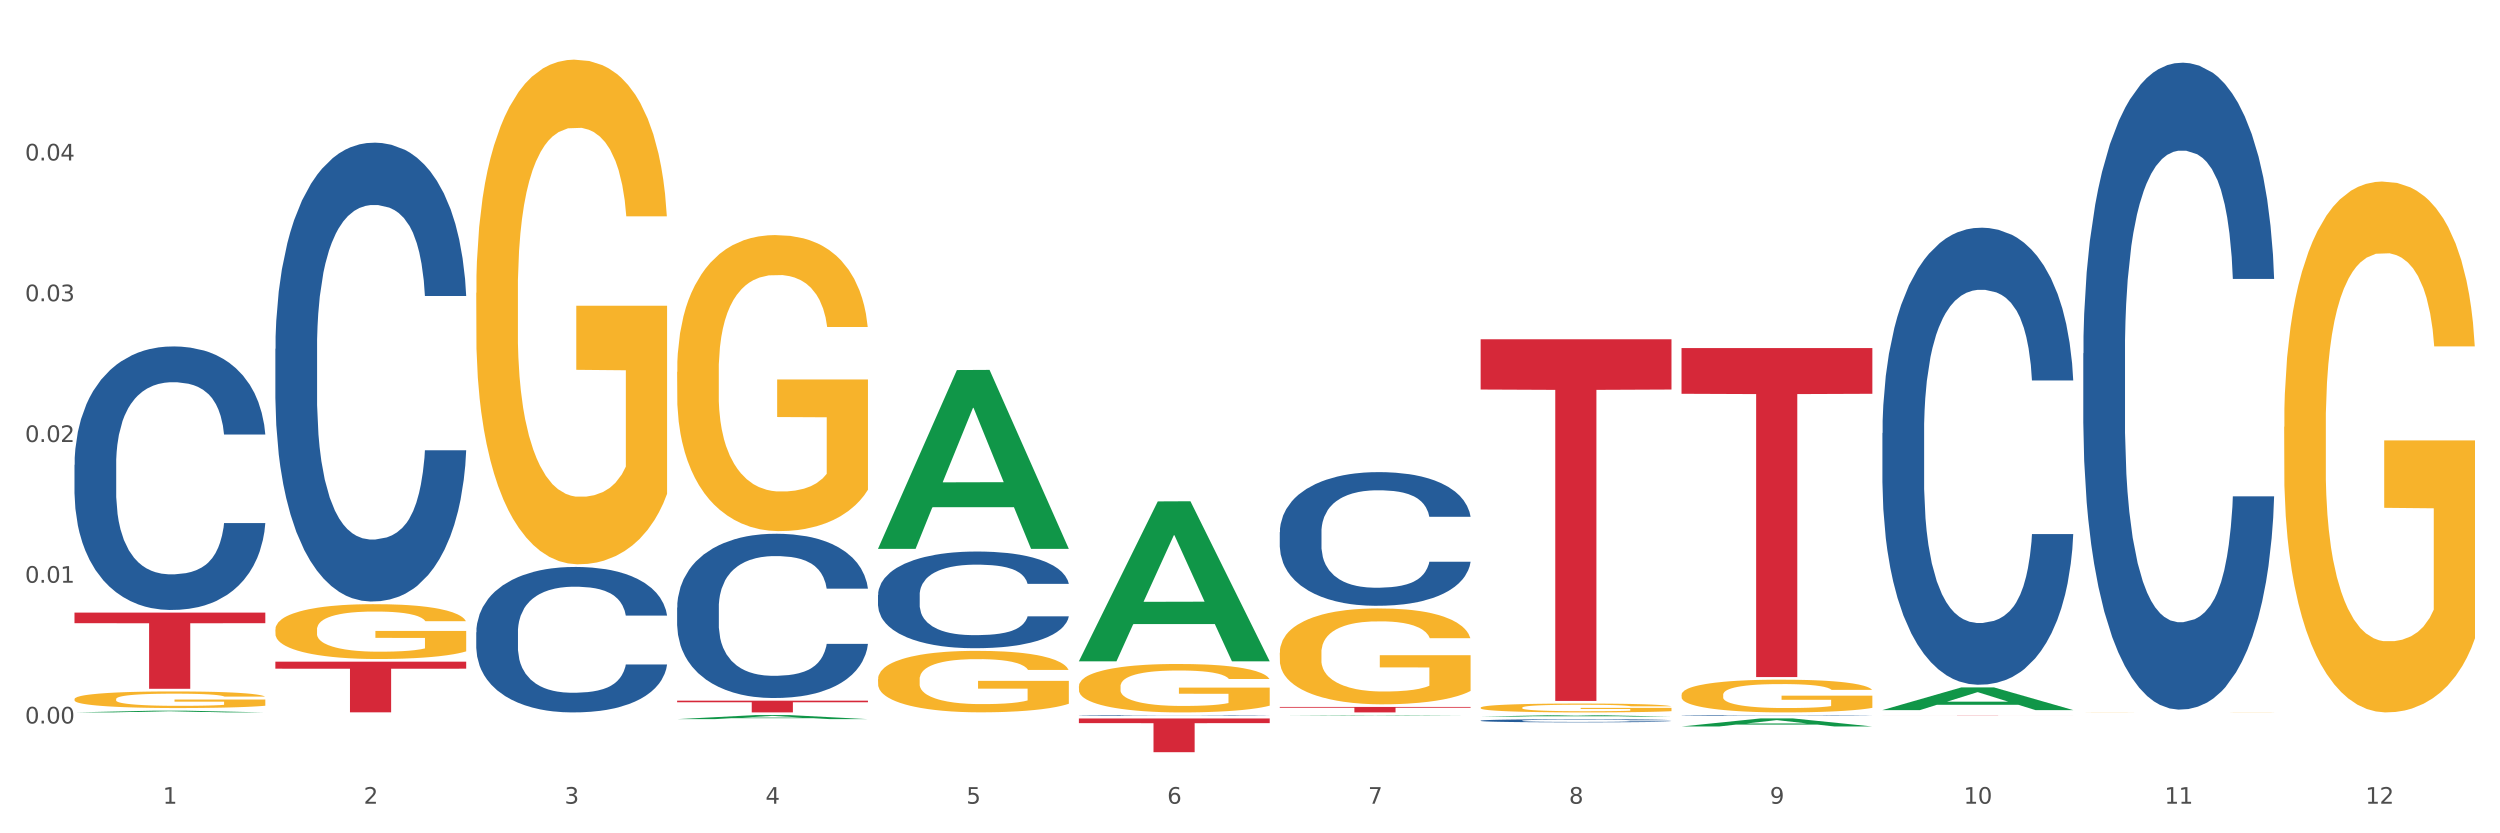
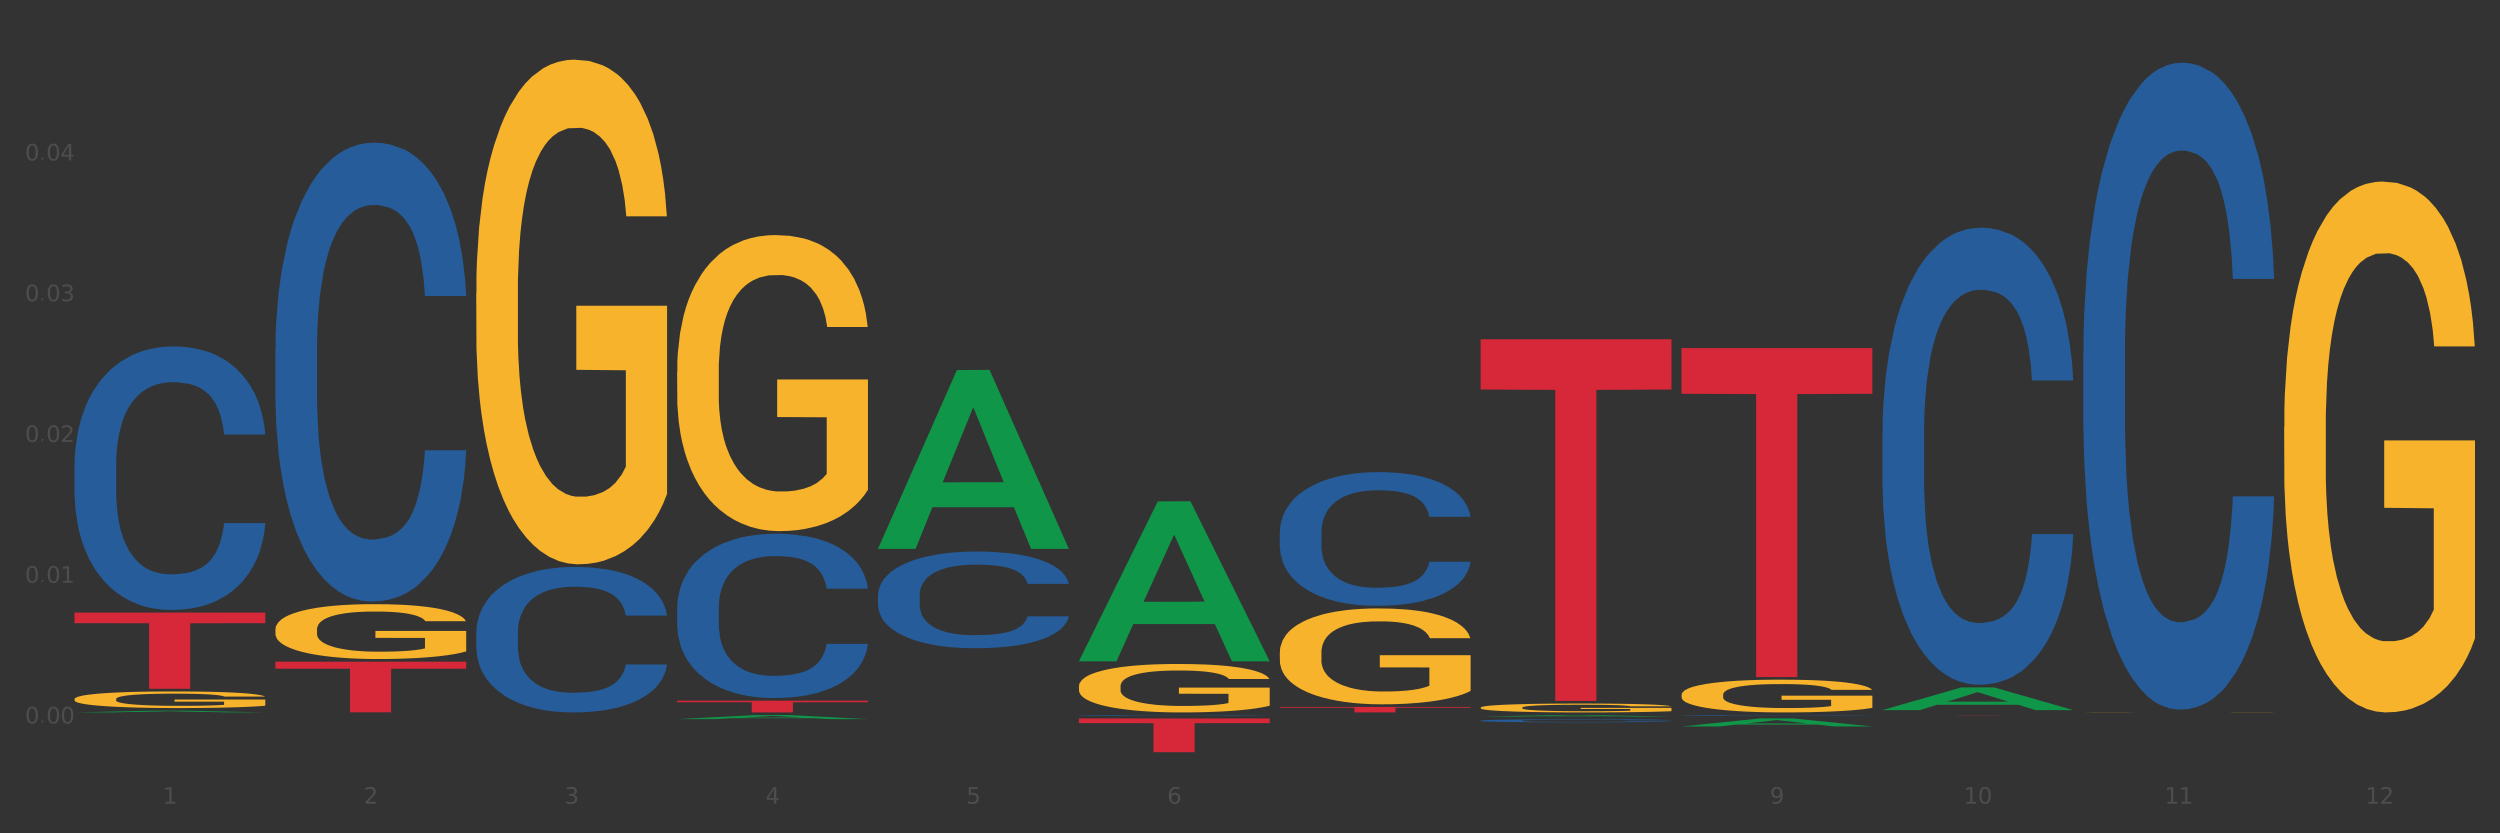
<svg xmlns="http://www.w3.org/2000/svg" xmlns:xlink="http://www.w3.org/1999/xlink" width="1080pt" height="360pt" viewBox="0 0 1080 360" version="1.1">
  <rect x="0" y="0" width="1080" height="360" fill="#333333" stroke="none" />
  <defs>
    <style type="text/css">*{stroke-linejoin: round; stroke-linecap: butt}</style>
  </defs>
  <g id="figure_1">
    <g id="patch_1">
-       <path d="M 0 360  L 1080 360  L 1080 0  L 0 0  z " style="fill: #ffffff; stroke: #ffffff; stroke-linejoin: miter" />
-     </g>
+       </g>
    <g id="axes_1">
      <g id="matplotlib.axis_1">
        <g id="xtick_1">
          <g id="text_1">
            <g style="fill: #4d4d4d" transform="translate(70.342 347.204) scale(0.096 -0.096)">
              <defs>
                <path id="DejaVuSans-31" d="M 794 531  L 1825 531  L 1825 4091  L 703 3866  L 703 4441  L 1819 4666  L 2450 4666  L 2450 531  L 3481 531  L 3481 0  L 794 0  L 794 531  z " transform="scale(0.016)" />
              </defs>
              <use xlink:href="#DejaVuSans-31" />
            </g>
          </g>
        </g>
        <g id="xtick_2">
          <g id="text_2">
            <g style="fill: #4d4d4d" transform="translate(157.122 347.204) scale(0.096 -0.096)">
              <defs>
                <path id="DejaVuSans-32" d="M 1228 531  L 3431 531  L 3431 0  L 469 0  L 469 531  Q 828 903 1448 1529  Q 2069 2156 2228 2338  Q 2531 2678 2651 2914  Q 2772 3150 2772 3378  Q 2772 3750 2511 3984  Q 2250 4219 1831 4219  Q 1534 4219 1204 4116  Q 875 4013 500 3803  L 500 4441  Q 881 4594 1212 4672  Q 1544 4750 1819 4750  Q 2544 4750 2975 4387  Q 3406 4025 3406 3419  Q 3406 3131 3298 2873  Q 3191 2616 2906 2266  Q 2828 2175 2409 1742  Q 1991 1309 1228 531  z " transform="scale(0.016)" />
              </defs>
              <use xlink:href="#DejaVuSans-32" />
            </g>
          </g>
        </g>
        <g id="xtick_3">
          <g id="text_3">
            <g style="fill: #4d4d4d" transform="translate(243.902 347.204) scale(0.096 -0.096)">
              <defs>
                <path id="DejaVuSans-33" d="M 2597 2516  Q 3050 2419 3304 2112  Q 3559 1806 3559 1356  Q 3559 666 3084 287  Q 2609 -91 1734 -91  Q 1441 -91 1130 -33  Q 819 25 488 141  L 488 750  Q 750 597 1062 519  Q 1375 441 1716 441  Q 2309 441 2620 675  Q 2931 909 2931 1356  Q 2931 1769 2642 2001  Q 2353 2234 1838 2234  L 1294 2234  L 1294 2753  L 1863 2753  Q 2328 2753 2575 2939  Q 2822 3125 2822 3475  Q 2822 3834 2567 4026  Q 2313 4219 1838 4219  Q 1578 4219 1281 4162  Q 984 4106 628 3988  L 628 4550  Q 988 4650 1302 4700  Q 1616 4750 1894 4750  Q 2613 4750 3031 4423  Q 3450 4097 3450 3541  Q 3450 3153 3228 2886  Q 3006 2619 2597 2516  z " transform="scale(0.016)" />
              </defs>
              <use xlink:href="#DejaVuSans-33" />
            </g>
          </g>
        </g>
        <g id="xtick_4">
          <g id="text_4">
            <g style="fill: #4d4d4d" transform="translate(330.683 347.204) scale(0.096 -0.096)">
              <defs>
                <path id="DejaVuSans-34" d="M 2419 4116  L 825 1625  L 2419 1625  L 2419 4116  z M 2253 4666  L 3047 4666  L 3047 1625  L 3713 1625  L 3713 1100  L 3047 1100  L 3047 0  L 2419 0  L 2419 1100  L 313 1100  L 313 1709  L 2253 4666  z " transform="scale(0.016)" />
              </defs>
              <use xlink:href="#DejaVuSans-34" />
            </g>
          </g>
        </g>
        <g id="xtick_5">
          <g id="text_5">
            <g style="fill: #4d4d4d" transform="translate(417.463 347.204) scale(0.096 -0.096)">
              <defs>
                <path id="DejaVuSans-35" d="M 691 4666  L 3169 4666  L 3169 4134  L 1269 4134  L 1269 2991  Q 1406 3038 1543 3061  Q 1681 3084 1819 3084  Q 2600 3084 3056 2656  Q 3513 2228 3513 1497  Q 3513 744 3044 326  Q 2575 -91 1722 -91  Q 1428 -91 1123 -41  Q 819 9 494 109  L 494 744  Q 775 591 1075 516  Q 1375 441 1709 441  Q 2250 441 2565 725  Q 2881 1009 2881 1497  Q 2881 1984 2565 2268  Q 2250 2553 1709 2553  Q 1456 2553 1204 2497  Q 953 2441 691 2322  L 691 4666  z " transform="scale(0.016)" />
              </defs>
              <use xlink:href="#DejaVuSans-35" />
            </g>
          </g>
        </g>
        <g id="xtick_6">
          <g id="text_6">
            <g style="fill: #4d4d4d" transform="translate(504.243 347.204) scale(0.096 -0.096)">
              <defs>
                <path id="DejaVuSans-36" d="M 2113 2584  Q 1688 2584 1439 2293  Q 1191 2003 1191 1497  Q 1191 994 1439 701  Q 1688 409 2113 409  Q 2538 409 2786 701  Q 3034 994 3034 1497  Q 3034 2003 2786 2293  Q 2538 2584 2113 2584  z M 3366 4563  L 3366 3988  Q 3128 4100 2886 4159  Q 2644 4219 2406 4219  Q 1781 4219 1451 3797  Q 1122 3375 1075 2522  Q 1259 2794 1537 2939  Q 1816 3084 2150 3084  Q 2853 3084 3261 2657  Q 3669 2231 3669 1497  Q 3669 778 3244 343  Q 2819 -91 2113 -91  Q 1303 -91 875 529  Q 447 1150 447 2328  Q 447 3434 972 4092  Q 1497 4750 2381 4750  Q 2619 4750 2861 4703  Q 3103 4656 3366 4563  z " transform="scale(0.016)" />
              </defs>
              <use xlink:href="#DejaVuSans-36" />
            </g>
          </g>
        </g>
        <g id="xtick_7">
          <g id="text_7">
            <g style="fill: #4d4d4d" transform="translate(591.024 347.204) scale(0.096 -0.096)">
              <defs>
-                 <path id="DejaVuSans-37" d="M 525 4666  L 3525 4666  L 3525 4397  L 1831 0  L 1172 0  L 2766 4134  L 525 4134  L 525 4666  z " transform="scale(0.016)" />
-               </defs>
+                 </defs>
              <use xlink:href="#DejaVuSans-37" />
            </g>
          </g>
        </g>
        <g id="xtick_8">
          <g id="text_8">
            <g style="fill: #4d4d4d" transform="translate(677.804 347.204) scale(0.096 -0.096)">
              <defs>
-                 <path id="DejaVuSans-38" d="M 2034 2216  Q 1584 2216 1326 1975  Q 1069 1734 1069 1313  Q 1069 891 1326 650  Q 1584 409 2034 409  Q 2484 409 2743 651  Q 3003 894 3003 1313  Q 3003 1734 2745 1975  Q 2488 2216 2034 2216  z M 1403 2484  Q 997 2584 770 2862  Q 544 3141 544 3541  Q 544 4100 942 4425  Q 1341 4750 2034 4750  Q 2731 4750 3128 4425  Q 3525 4100 3525 3541  Q 3525 3141 3298 2862  Q 3072 2584 2669 2484  Q 3125 2378 3379 2068  Q 3634 1759 3634 1313  Q 3634 634 3220 271  Q 2806 -91 2034 -91  Q 1263 -91 848 271  Q 434 634 434 1313  Q 434 1759 690 2068  Q 947 2378 1403 2484  z M 1172 3481  Q 1172 3119 1398 2916  Q 1625 2713 2034 2713  Q 2441 2713 2670 2916  Q 2900 3119 2900 3481  Q 2900 3844 2670 4047  Q 2441 4250 2034 4250  Q 1625 4250 1398 4047  Q 1172 3844 1172 3481  z " transform="scale(0.016)" />
-               </defs>
+                 </defs>
              <use xlink:href="#DejaVuSans-38" />
            </g>
          </g>
        </g>
        <g id="xtick_9">
          <g id="text_9">
            <g style="fill: #4d4d4d" transform="translate(764.584 347.204) scale(0.096 -0.096)">
              <defs>
                <path id="DejaVuSans-39" d="M 703 97  L 703 672  Q 941 559 1184 500  Q 1428 441 1663 441  Q 2288 441 2617 861  Q 2947 1281 2994 2138  Q 2813 1869 2534 1725  Q 2256 1581 1919 1581  Q 1219 1581 811 2004  Q 403 2428 403 3163  Q 403 3881 828 4315  Q 1253 4750 1959 4750  Q 2769 4750 3195 4129  Q 3622 3509 3622 2328  Q 3622 1225 3098 567  Q 2575 -91 1691 -91  Q 1453 -91 1209 -44  Q 966 3 703 97  z M 1959 2075  Q 2384 2075 2632 2365  Q 2881 2656 2881 3163  Q 2881 3666 2632 3958  Q 2384 4250 1959 4250  Q 1534 4250 1286 3958  Q 1038 3666 1038 3163  Q 1038 2656 1286 2365  Q 1534 2075 1959 2075  z " transform="scale(0.016)" />
              </defs>
              <use xlink:href="#DejaVuSans-39" />
            </g>
          </g>
        </g>
        <g id="xtick_10">
          <g id="text_10">
            <g style="fill: #4d4d4d" transform="translate(848.311 347.204) scale(0.096 -0.096)">
              <defs>
                <path id="DejaVuSans-30" d="M 2034 4250  Q 1547 4250 1301 3770  Q 1056 3291 1056 2328  Q 1056 1369 1301 889  Q 1547 409 2034 409  Q 2525 409 2770 889  Q 3016 1369 3016 2328  Q 3016 3291 2770 3770  Q 2525 4250 2034 4250  z M 2034 4750  Q 2819 4750 3233 4129  Q 3647 3509 3647 2328  Q 3647 1150 3233 529  Q 2819 -91 2034 -91  Q 1250 -91 836 529  Q 422 1150 422 2328  Q 422 3509 836 4129  Q 1250 4750 2034 4750  z " transform="scale(0.016)" />
              </defs>
              <use xlink:href="#DejaVuSans-31" />
              <use xlink:href="#DejaVuSans-30" transform="translate(63.623 0)" />
            </g>
          </g>
        </g>
        <g id="xtick_11">
          <g id="text_11">
            <g style="fill: #4d4d4d" transform="translate(935.091 347.204) scale(0.096 -0.096)">
              <use xlink:href="#DejaVuSans-31" />
              <use xlink:href="#DejaVuSans-31" transform="translate(63.623 0)" />
            </g>
          </g>
        </g>
        <g id="xtick_12">
          <g id="text_12">
            <g style="fill: #4d4d4d" transform="translate(1021.871 347.204) scale(0.096 -0.096)">
              <use xlink:href="#DejaVuSans-31" />
              <use xlink:href="#DejaVuSans-32" transform="translate(63.623 0)" />
            </g>
          </g>
        </g>
        <g id="xtick_13" />
        <g id="xtick_14" />
        <g id="xtick_15" />
        <g id="xtick_16" />
        <g id="xtick_17" />
        <g id="xtick_18" />
        <g id="xtick_19" />
        <g id="xtick_20" />
        <g id="xtick_21" />
        <g id="xtick_22" />
        <g id="xtick_23" />
      </g>
      <g id="matplotlib.axis_2">
        <g id="ytick_1">
          <g id="text_13">
            <g style="fill: #4d4d4d" transform="translate(10.8 312.548) scale(0.096 -0.096)">
              <defs>
-                 <path id="DejaVuSans-2e" d="M 684 794  L 1344 794  L 1344 0  L 684 0  L 684 794  z " transform="scale(0.016)" />
+                 <path id="DejaVuSans-2e" d="M 684 794  L 1344 794  L 684 0  L 684 794  z " transform="scale(0.016)" />
              </defs>
              <use xlink:href="#DejaVuSans-30" />
              <use xlink:href="#DejaVuSans-2e" transform="translate(63.623 0)" />
              <use xlink:href="#DejaVuSans-30" transform="translate(95.41 0)" />
              <use xlink:href="#DejaVuSans-30" transform="translate(159.033 0)" />
            </g>
          </g>
        </g>
        <g id="ytick_2">
          <g id="text_14">
            <g style="fill: #4d4d4d" transform="translate(10.8 251.744) scale(0.096 -0.096)">
              <use xlink:href="#DejaVuSans-30" />
              <use xlink:href="#DejaVuSans-2e" transform="translate(63.623 0)" />
              <use xlink:href="#DejaVuSans-30" transform="translate(95.41 0)" />
              <use xlink:href="#DejaVuSans-31" transform="translate(159.033 0)" />
            </g>
          </g>
        </g>
        <g id="ytick_3">
          <g id="text_15">
            <g style="fill: #4d4d4d" transform="translate(10.8 190.939) scale(0.096 -0.096)">
              <use xlink:href="#DejaVuSans-30" />
              <use xlink:href="#DejaVuSans-2e" transform="translate(63.623 0)" />
              <use xlink:href="#DejaVuSans-30" transform="translate(95.41 0)" />
              <use xlink:href="#DejaVuSans-32" transform="translate(159.033 0)" />
            </g>
          </g>
        </g>
        <g id="ytick_4">
          <g id="text_16">
            <g style="fill: #4d4d4d" transform="translate(10.8 130.135) scale(0.096 -0.096)">
              <use xlink:href="#DejaVuSans-30" />
              <use xlink:href="#DejaVuSans-2e" transform="translate(63.623 0)" />
              <use xlink:href="#DejaVuSans-30" transform="translate(95.41 0)" />
              <use xlink:href="#DejaVuSans-33" transform="translate(159.033 0)" />
            </g>
          </g>
        </g>
        <g id="ytick_5">
          <g id="text_17">
            <g style="fill: #4d4d4d" transform="translate(10.8 69.331) scale(0.096 -0.096)">
              <use xlink:href="#DejaVuSans-30" />
              <use xlink:href="#DejaVuSans-2e" transform="translate(63.623 0)" />
              <use xlink:href="#DejaVuSans-30" transform="translate(95.41 0)" />
              <use xlink:href="#DejaVuSans-34" transform="translate(159.033 0)" />
            </g>
          </g>
        </g>
        <g id="ytick_6" />
        <g id="ytick_7" />
        <g id="ytick_8" />
        <g id="ytick_9" />
        <g id="ytick_10" />
      </g>
      <g id="PolyCollection_1">
        <path d="M 32.175 307.767  L 32.26 307.766  L 66.256 307.012  L 80.365 307.011  L 114.616 307.768  L 98.298 307.768  L 90.904 307.592  L 55.803 307.592  L 55.548 307.595  L 48.408 307.768  L 32.175 307.768  L 32.175 307.767  L 60.222 307.487  L 86.484 307.486  L 73.481 307.173  L 73.311 307.171  L 73.141 307.173  L 60.137 307.486  L 60.222 307.487  L 32.175 307.767  z " clip-path="url(#p9e4bf55163)" style="fill: #109648" />
        <path d="M 726.418 150.364  L 808.859 150.364  L 808.859 170.113  L 776.429 170.247  L 776.429 292.481  L 758.652 292.481  L 758.652 170.247  L 726.418 170.113  L 726.418 150.497  L 726.418 150.364  z " clip-path="url(#p9e4bf55163)" style="fill: #d62839" />
        <path d="M 639.637 146.569  L 722.079 146.569  L 722.079 168.279  L 689.649 168.426  L 689.649 302.798  L 671.872 302.798  L 671.872 168.426  L 639.637 168.279  L 639.637 146.715  L 639.637 146.569  z " clip-path="url(#p9e4bf55163)" style="fill: #d62839" />
        <path d="M 552.857 305.402  L 635.298 305.402  L 635.298 305.731  L 602.869 305.733  L 602.869 307.768  L 585.091 307.768  L 585.091 305.733  L 552.857 305.731  L 552.857 305.405  L 552.857 305.402  z " clip-path="url(#p9e4bf55163)" style="fill: #d62839" />
        <path d="M 466.077 310.371  L 548.518 310.371  L 548.518 312.397  L 516.088 312.41  L 516.088 324.95  L 498.311 324.95  L 498.311 312.41  L 466.077 312.397  L 466.077 310.385  L 466.077 310.371  z " clip-path="url(#p9e4bf55163)" style="fill: #d62839" />
        <path d="M 292.516 302.681  L 374.957 302.681  L 374.957 303.388  L 342.528 303.393  L 342.528 307.768  L 324.75 307.768  L 324.75 303.393  L 292.516 303.388  L 292.516 302.686  L 292.516 302.681  z " clip-path="url(#p9e4bf55163)" style="fill: #d62839" />
        <path d="M 118.955 285.834  L 201.397 285.834  L 201.397 288.877  L 168.967 288.898  L 168.967 307.731  L 151.189 307.731  L 151.189 288.898  L 118.955 288.877  L 118.955 285.855  L 118.955 285.834  z " clip-path="url(#p9e4bf55163)" style="fill: #d62839" />
        <path d="M 32.175 302.017  L 32.272 302.01  L 32.272 301.774  L 32.467 301.571  L 33.44 301.079  L 34.9 300.673  L 35.971 300.456  L 37.042 300.279  L 38.307 300.102  L 39.864 299.919  L 42.687 299.65  L 44.439 299.512  L 46.58 299.368  L 50.474 299.158  L 53.296 299.04  L 56.216 298.942  L 60.986 298.824  L 64.1 298.771  L 67.41 298.732  L 71.4 298.706  L 74.418 298.699  L 81.036 298.719  L 86.682 298.778  L 89.407 298.824  L 92.911 298.902  L 94.76 298.955  L 97.778 299.06  L 100.892 299.197  L 103.034 299.316  L 106.246 299.538  L 108.679 299.761  L 110.918 300.037  L 112.086 300.227  L 112.962 300.404  L 113.74 300.607  L 114.519 300.928  L 96.999 300.928  L 96.318 300.699  L 95.247 300.483  L 93.69 300.273  L 92.327 300.142  L 89.991 299.978  L 87.85 299.873  L 85.611 299.794  L 82.886 299.729  L 80.744 299.696  L 77.727 299.67  L 71.79 299.676  L 67.799 299.729  L 65.074 299.794  L 63.322 299.853  L 61.764 299.919  L 60.012 300.011  L 57.968 300.148  L 56.508 300.273  L 55.048 300.43  L 53.88 300.587  L 52.81 300.771  L 51.934 300.968  L 51.252 301.171  L 50.668 301.42  L 50.182 301.833  L 50.182 302.732  L 50.376 302.935  L 50.863 303.204  L 51.447 303.407  L 52.42 303.649  L 53.296 303.813  L 54.951 304.049  L 56.8 304.246  L 58.26 304.371  L 59.72 304.476  L 62.251 304.62  L 65.074 304.738  L 67.507 304.81  L 70.816 304.876  L 73.055 304.902  L 75.002 304.915  L 79.771 304.915  L 83.178 304.895  L 86.974 304.849  L 89.894 304.79  L 92.327 304.718  L 95.052 304.6  L 96.804 304.489  L 96.804 303.118  L 75.391 303.112  L 75.391 302.2  L 114.616 302.2  L 114.616 304.876  L 112.962 305.013  L 111.112 305.138  L 109.166 305.249  L 106.246 305.387  L 102.742 305.518  L 99.627 305.61  L 96.318 305.689  L 92.424 305.761  L 87.363 305.826  L 84.248 305.852  L 80.355 305.872  L 75.78 305.879  L 71.79 305.866  L 67.896 305.833  L 63.808 305.774  L 59.818 305.689  L 56.8 305.603  L 53.783 305.498  L 50.571 305.361  L 48.04 305.23  L 46.094 305.112  L 43.952 304.961  L 41.616 304.764  L 39.864 304.587  L 38.307 304.403  L 36.652 304.167  L 35.484 303.964  L 34.316 303.708  L 33.635 303.518  L 32.856 303.223  L 32.272 302.81  L 32.175 302.017  z " clip-path="url(#p9e4bf55163)" style="fill: #f7b32b" />
        <path d="M 32.175 264.644  L 114.616 264.644  L 114.616 269.219  L 82.187 269.25  L 82.187 297.567  L 64.409 297.567  L 64.409 269.25  L 32.175 269.219  L 32.175 264.675  L 32.175 264.644  z " clip-path="url(#p9e4bf55163)" style="fill: #d62839" />
        <path d="M 32.175 200.812  L 32.272 200.708  L 32.272 197.797  L 32.565 193.846  L 33.637 186.567  L 35.001 181.056  L 37.34 174.609  L 38.607 171.906  L 40.263 168.891  L 43.674 164.004  L 47.572 159.844  L 50.3 157.557  L 52.347 156.101  L 56.927 153.502  L 59.558 152.358  L 62.287 151.422  L 64.625 150.798  L 68.523 150.07  L 71.642 149.758  L 75.247 149.655  L 78.268 149.758  L 82.263 150.174  L 88.11 151.422  L 90.352 152.15  L 93.373 153.398  L 96.491 155.061  L 99.025 156.725  L 101.948 159.117  L 104.969 162.236  L 107.892 166.187  L 109.939 169.826  L 111.595 173.674  L 113.057 178.353  L 114.129 183.448  L 114.616 187.711  L 96.783 187.711  L 96.296 183.864  L 95.322 179.704  L 94.347 176.897  L 93.275 174.609  L 91.619 172.01  L 90.157 170.346  L 87.721 168.371  L 85.479 167.123  L 83.628 166.395  L 81.386 165.771  L 76.611 165.147  L 73.201 165.147  L 71.057 165.355  L 68.426 165.875  L 66.184 166.603  L 63.553 167.851  L 61.507 169.203  L 59.461 170.97  L 58.291 172.218  L 56.537 174.505  L 55.368 176.377  L 53.809 179.6  L 52.932 181.888  L 51.372 187.815  L 50.69 192.182  L 50.398 195.197  L 50.203 198.525  L 50.203 214.745  L 50.788 222.024  L 51.275 225.143  L 52.054 228.678  L 53.516 233.254  L 55.66 237.725  L 57.901 240.948  L 59.753 242.924  L 61.507 244.379  L 63.261 245.523  L 65.405 246.563  L 67.159 247.187  L 69.79 247.811  L 72.908 248.122  L 75.345 248.122  L 80.314 247.603  L 82.556 247.083  L 84.7 246.355  L 87.038 245.211  L 88.89 243.963  L 89.962 243.028  L 91.716 241.052  L 93.08 238.972  L 94.25 236.581  L 95.029 234.501  L 95.906 231.382  L 96.588 227.847  L 96.783 225.975  L 114.616 225.975  L 114.227 229.718  L 113.544 233.357  L 112.18 238.244  L 111.108 241.052  L 109.452 244.483  L 107.697 247.395  L 105.261 250.618  L 103.02 253.009  L 100.681 255.089  L 98.148 256.961  L 93.567 259.56  L 91.911 260.288  L 88.403 261.536  L 85.674 262.264  L 81.679 262.991  L 77.586 263.407  L 73.298 263.511  L 69.498 263.303  L 65.307 262.68  L 62.676 262.056  L 59.753 261.12  L 56.342 259.664  L 53.126 257.897  L 50.105 255.817  L 47.279 253.425  L 44.648 250.722  L 41.238 246.251  L 38.704 241.884  L 36.853 237.829  L 35.586 234.397  L 34.319 230.03  L 33.637 227.015  L 32.565 219.736  L 32.175 212.978  L 32.175 200.812  z " clip-path="url(#p9e4bf55163)" style="fill: #255c99" />
        <path d="M 118.955 150.697  L 119.053 150.516  L 119.053 145.447  L 119.345 138.568  L 120.417 125.895  L 121.781 116.3  L 124.12 105.076  L 125.387 100.368  L 127.044 95.118  L 130.454 86.609  L 134.352 79.368  L 137.081 75.385  L 139.127 72.85  L 143.707 68.324  L 146.338 66.333  L 149.067 64.704  L 151.406 63.617  L 155.304 62.35  L 158.422 61.807  L 162.028 61.626  L 165.048 61.807  L 169.044 62.531  L 174.891 64.704  L 177.132 65.971  L 180.153 68.143  L 183.271 71.04  L 185.805 73.937  L 188.728 78.101  L 191.749 83.532  L 194.673 90.411  L 196.719 96.748  L 198.376 103.446  L 199.837 111.593  L 200.909 120.464  L 201.397 127.886  L 183.564 127.886  L 183.076 121.188  L 182.102 113.946  L 181.127 109.058  L 180.055 105.076  L 178.399 100.55  L 176.937 97.653  L 174.501 94.213  L 172.26 92.041  L 170.408 90.773  L 168.167 89.687  L 163.392 88.601  L 159.981 88.601  L 157.837 88.963  L 155.206 89.868  L 152.965 91.135  L 150.334 93.308  L 148.287 95.661  L 146.241 98.739  L 145.071 100.912  L 143.317 104.894  L 142.148 108.153  L 140.589 113.765  L 139.712 117.748  L 138.153 128.068  L 137.471 135.671  L 137.178 140.921  L 136.983 146.715  L 136.983 174.957  L 137.568 187.63  L 138.055 193.061  L 138.835 199.216  L 140.297 207.182  L 142.44 214.967  L 144.682 220.579  L 146.533 224.018  L 148.287 226.553  L 150.041 228.544  L 152.185 230.355  L 153.939 231.441  L 156.57 232.527  L 159.689 233.07  L 162.125 233.07  L 167.095 232.165  L 169.336 231.26  L 171.48 229.993  L 173.819 228.001  L 175.67 225.829  L 176.742 224.2  L 178.496 220.76  L 179.861 217.139  L 181.03 212.975  L 181.81 209.354  L 182.687 203.923  L 183.369 197.768  L 183.564 194.509  L 201.397 194.509  L 201.007 201.026  L 200.325 207.363  L 198.96 215.872  L 197.889 220.76  L 196.232 226.734  L 194.478 231.803  L 192.042 237.415  L 189.8 241.579  L 187.462 245.2  L 184.928 248.459  L 180.348 252.985  L 178.691 254.252  L 175.183 256.425  L 172.454 257.692  L 168.459 258.959  L 164.366 259.683  L 160.079 259.864  L 156.278 259.502  L 152.088 258.416  L 149.457 257.33  L 146.533 255.7  L 143.123 253.166  L 139.907 250.088  L 136.886 246.467  L 134.06 242.303  L 131.429 237.596  L 128.018 229.812  L 125.484 222.208  L 123.633 215.148  L 122.366 209.173  L 121.099 201.57  L 120.417 196.319  L 119.345 183.647  L 118.955 171.879  L 118.955 150.697  z " clip-path="url(#p9e4bf55163)" style="fill: #255c99" />
        <path d="M 205.736 273.158  L 205.833 273.101  L 205.833 271.494  L 206.125 269.313  L 207.197 265.295  L 208.562 262.253  L 210.9 258.695  L 212.167 257.202  L 213.824 255.538  L 217.235 252.84  L 221.133 250.544  L 223.861 249.282  L 225.907 248.478  L 230.488 247.043  L 233.119 246.412  L 235.847 245.895  L 238.186 245.551  L 242.084 245.149  L 245.202 244.977  L 248.808 244.92  L 251.829 244.977  L 255.824 245.207  L 261.671 245.895  L 263.912 246.297  L 266.933 246.986  L 270.052 247.904  L 272.585 248.823  L 275.509 250.143  L 278.53 251.865  L 281.453 254.046  L 283.499 256.054  L 285.156 258.178  L 286.618 260.761  L 287.69 263.573  L 288.177 265.927  L 270.344 265.927  L 269.857 263.803  L 268.882 261.507  L 267.908 259.957  L 266.836 258.695  L 265.179 257.26  L 263.717 256.341  L 261.281 255.251  L 259.04 254.562  L 257.188 254.16  L 254.947 253.816  L 250.172 253.472  L 246.761 253.472  L 244.618 253.586  L 241.986 253.873  L 239.745 254.275  L 237.114 254.964  L 235.068 255.71  L 233.021 256.686  L 231.852 257.375  L 230.098 258.637  L 228.928 259.67  L 227.369 261.45  L 226.492 262.712  L 224.933 265.984  L 224.251 268.395  L 223.959 270.059  L 223.764 271.896  L 223.764 280.849  L 224.348 284.867  L 224.836 286.589  L 225.615 288.54  L 227.077 291.066  L 229.221 293.534  L 231.462 295.313  L 233.314 296.404  L 235.068 297.207  L 236.822 297.839  L 238.966 298.412  L 240.72 298.757  L 243.351 299.101  L 246.469 299.273  L 248.905 299.273  L 253.875 298.986  L 256.116 298.699  L 258.26 298.298  L 260.599 297.666  L 262.451 296.978  L 263.523 296.461  L 265.277 295.37  L 266.641 294.223  L 267.81 292.902  L 268.59 291.755  L 269.467 290.033  L 270.149 288.081  L 270.344 287.048  L 288.177 287.048  L 287.787 289.114  L 287.105 291.123  L 285.741 293.821  L 284.669 295.37  L 283.012 297.265  L 281.258 298.872  L 278.822 300.651  L 276.581 301.971  L 274.242 303.119  L 271.708 304.152  L 267.128 305.587  L 265.472 305.989  L 261.963 306.677  L 259.235 307.079  L 255.239 307.481  L 251.147 307.711  L 246.859 307.768  L 243.058 307.653  L 238.868 307.309  L 236.237 306.964  L 233.314 306.448  L 229.903 305.644  L 226.687 304.669  L 223.666 303.521  L 220.84 302.201  L 218.209 300.708  L 214.798 298.24  L 212.265 295.83  L 210.413 293.591  L 209.146 291.697  L 207.88 289.287  L 207.197 287.622  L 206.125 283.604  L 205.736 279.874  L 205.736 273.158  z " clip-path="url(#p9e4bf55163)" style="fill: #255c99" />
        <path d="M 292.516 262.467  L 292.613 262.403  L 292.613 260.588  L 292.906 258.125  L 293.978 253.588  L 295.342 250.153  L 297.681 246.135  L 298.948 244.45  L 300.604 242.57  L 304.015 239.524  L 307.913 236.932  L 310.641 235.506  L 312.688 234.599  L 317.268 232.978  L 319.899 232.265  L 322.628 231.682  L 324.966 231.293  L 328.864 230.84  L 331.983 230.645  L 335.588 230.58  L 338.609 230.645  L 342.604 230.904  L 348.451 231.682  L 350.693 232.136  L 353.714 232.914  L 356.832 233.951  L 359.366 234.988  L 362.289 236.478  L 365.31 238.423  L 368.233 240.885  L 370.28 243.154  L 371.936 245.552  L 373.398 248.468  L 374.47 251.644  L 374.957 254.301  L 357.124 254.301  L 356.637 251.903  L 355.663 249.311  L 354.688 247.561  L 353.616 246.135  L 351.96 244.515  L 350.498 243.478  L 348.062 242.246  L 345.82 241.469  L 343.969 241.015  L 341.727 240.626  L 336.952 240.237  L 333.542 240.237  L 331.398 240.367  L 328.767 240.691  L 326.525 241.145  L 323.894 241.922  L 321.848 242.765  L 319.802 243.867  L 318.632 244.644  L 316.878 246.07  L 315.709 247.237  L 314.15 249.246  L 313.273 250.672  L 311.713 254.366  L 311.031 257.088  L 310.739 258.968  L 310.544 261.042  L 310.544 271.152  L 311.129 275.689  L 311.616 277.633  L 312.395 279.837  L 313.857 282.688  L 316.001 285.475  L 318.242 287.485  L 320.094 288.716  L 321.848 289.623  L 323.602 290.336  L 325.746 290.984  L 327.5 291.373  L 330.131 291.762  L 333.249 291.956  L 335.686 291.956  L 340.655 291.632  L 342.897 291.308  L 345.041 290.855  L 347.379 290.142  L 349.231 289.364  L 350.303 288.781  L 352.057 287.549  L 353.421 286.253  L 354.591 284.762  L 355.37 283.466  L 356.247 281.522  L 356.929 279.318  L 357.124 278.152  L 374.957 278.152  L 374.568 280.485  L 373.885 282.753  L 372.521 285.799  L 371.449 287.549  L 369.793 289.688  L 368.038 291.503  L 365.602 293.512  L 363.361 295.003  L 361.022 296.299  L 358.489 297.465  L 353.908 299.086  L 352.252 299.539  L 348.744 300.317  L 346.015 300.771  L 342.02 301.224  L 337.927 301.484  L 333.639 301.549  L 329.839 301.419  L 325.648 301.03  L 323.017 300.641  L 320.094 300.058  L 316.683 299.151  L 313.467 298.049  L 310.447 296.753  L 307.621 295.262  L 304.989 293.577  L 301.579 290.79  L 299.045 288.068  L 297.194 285.54  L 295.927 283.401  L 294.66 280.679  L 293.978 278.8  L 292.906 274.263  L 292.516 270.05  L 292.516 262.467  z " clip-path="url(#p9e4bf55163)" style="fill: #255c99" />
        <path d="M 379.296 257.028  L 379.394 256.99  L 379.394 255.922  L 379.686 254.472  L 380.758 251.801  L 382.122 249.779  L 384.461 247.414  L 385.728 246.422  L 387.385 245.315  L 390.795 243.522  L 394.693 241.996  L 397.422 241.157  L 399.468 240.622  L 404.048 239.669  L 406.679 239.249  L 409.408 238.906  L 411.747 238.677  L 415.645 238.41  L 418.763 238.295  L 422.369 238.257  L 425.389 238.295  L 429.385 238.448  L 435.232 238.906  L 437.473 239.173  L 440.494 239.63  L 443.612 240.241  L 446.146 240.851  L 449.069 241.729  L 452.09 242.873  L 455.014 244.323  L 457.06 245.659  L 458.717 247.07  L 460.178 248.787  L 461.25 250.657  L 461.738 252.221  L 443.905 252.221  L 443.417 250.809  L 442.443 249.283  L 441.468 248.253  L 440.396 247.414  L 438.74 246.46  L 437.278 245.849  L 434.842 245.124  L 432.601 244.667  L 430.749 244.4  L 428.508 244.171  L 423.733 243.942  L 420.322 243.942  L 418.178 244.018  L 415.547 244.209  L 413.306 244.476  L 410.675 244.934  L 408.628 245.43  L 406.582 246.078  L 405.413 246.536  L 403.658 247.376  L 402.489 248.062  L 400.93 249.245  L 400.053 250.084  L 398.494 252.259  L 397.812 253.862  L 397.519 254.968  L 397.324 256.189  L 397.324 262.141  L 397.909 264.811  L 398.396 265.956  L 399.176 267.253  L 400.638 268.932  L 402.781 270.573  L 405.023 271.755  L 406.874 272.48  L 408.628 273.014  L 410.382 273.434  L 412.526 273.816  L 414.28 274.045  L 416.911 274.273  L 420.03 274.388  L 422.466 274.388  L 427.436 274.197  L 429.677 274.006  L 431.821 273.739  L 434.16 273.32  L 436.011 272.862  L 437.083 272.518  L 438.837 271.794  L 440.202 271.03  L 441.371 270.153  L 442.151 269.39  L 443.028 268.245  L 443.71 266.948  L 443.905 266.261  L 461.738 266.261  L 461.348 267.635  L 460.666 268.97  L 459.301 270.763  L 458.23 271.794  L 456.573 273.053  L 454.819 274.121  L 452.383 275.304  L 450.141 276.181  L 447.803 276.944  L 445.269 277.631  L 440.689 278.585  L 439.032 278.852  L 435.524 279.31  L 432.795 279.577  L 428.8 279.844  L 424.707 279.996  L 420.42 280.035  L 416.619 279.958  L 412.429 279.729  L 409.798 279.5  L 406.874 279.157  L 403.464 278.623  L 400.248 277.974  L 397.227 277.211  L 394.401 276.334  L 391.77 275.342  L 388.359 273.701  L 385.825 272.099  L 383.974 270.611  L 382.707 269.352  L 381.44 267.749  L 380.758 266.643  L 379.686 263.972  L 379.296 261.492  L 379.296 257.028  z " clip-path="url(#p9e4bf55163)" style="fill: #255c99" />
        <path d="M 466.077 309.052  L 466.174 309.052  L 466.174 309.043  L 466.466 309.032  L 467.538 309.01  L 468.903 308.994  L 471.241 308.975  L 472.508 308.967  L 474.165 308.958  L 477.576 308.943  L 481.474 308.931  L 484.202 308.924  L 486.248 308.92  L 490.829 308.912  L 493.46 308.909  L 496.188 308.906  L 498.527 308.904  L 502.425 308.902  L 505.543 308.901  L 509.149 308.901  L 512.17 308.901  L 516.165 308.902  L 522.012 308.906  L 524.253 308.908  L 527.274 308.912  L 530.393 308.917  L 532.926 308.921  L 535.85 308.929  L 538.871 308.938  L 541.794 308.95  L 543.84 308.96  L 545.497 308.972  L 546.959 308.986  L 548.031 309.001  L 548.518 309.013  L 530.685 309.013  L 530.198 309.002  L 529.223 308.99  L 528.249 308.981  L 527.177 308.975  L 525.52 308.967  L 524.058 308.962  L 521.622 308.956  L 519.381 308.952  L 517.529 308.95  L 515.288 308.948  L 510.513 308.946  L 507.102 308.946  L 504.959 308.947  L 502.327 308.949  L 500.086 308.951  L 497.455 308.954  L 495.409 308.959  L 493.362 308.964  L 492.193 308.967  L 490.439 308.974  L 489.269 308.98  L 487.71 308.989  L 486.833 308.996  L 485.274 309.014  L 484.592 309.027  L 484.3 309.036  L 484.105 309.045  L 484.105 309.094  L 484.689 309.115  L 485.177 309.124  L 485.956 309.135  L 487.418 309.149  L 489.562 309.162  L 491.803 309.171  L 493.655 309.177  L 495.409 309.182  L 497.163 309.185  L 499.307 309.188  L 501.061 309.19  L 503.692 309.192  L 506.81 309.193  L 509.246 309.193  L 514.216 309.191  L 516.457 309.19  L 518.601 309.187  L 520.94 309.184  L 522.792 309.18  L 523.864 309.178  L 525.618 309.172  L 526.982 309.165  L 528.151 309.158  L 528.931 309.152  L 529.808 309.143  L 530.49 309.132  L 530.685 309.127  L 548.518 309.127  L 548.128 309.138  L 547.446 309.149  L 546.082 309.163  L 545.01 309.172  L 543.353 309.182  L 541.599 309.19  L 539.163 309.2  L 536.922 309.207  L 534.583 309.213  L 532.049 309.219  L 527.469 309.227  L 525.813 309.229  L 522.304 309.232  L 519.576 309.235  L 515.58 309.237  L 511.488 309.238  L 507.2 309.238  L 503.399 309.238  L 499.209 309.236  L 496.578 309.234  L 493.655 309.231  L 490.244 309.227  L 487.028 309.222  L 484.007 309.215  L 481.181 309.208  L 478.55 309.2  L 475.139 309.187  L 472.606 309.174  L 470.754 309.162  L 469.487 309.152  L 468.221 309.139  L 467.538 309.13  L 466.466 309.108  L 466.077 309.088  L 466.077 309.052  z " clip-path="url(#p9e4bf55163)" style="fill: #255c99" />
        <path d="M 552.857 229.902  L 552.954 229.849  L 552.954 228.372  L 553.247 226.368  L 554.319 222.676  L 555.683 219.881  L 558.022 216.611  L 559.289 215.239  L 560.945 213.71  L 564.356 211.231  L 568.254 209.121  L 570.982 207.961  L 573.029 207.222  L 577.609 205.904  L 580.24 205.324  L 582.969 204.849  L 585.307 204.533  L 589.205 204.163  L 592.324 204.005  L 595.929 203.952  L 598.95 204.005  L 602.945 204.216  L 608.792 204.849  L 611.034 205.218  L 614.055 205.851  L 617.173 206.695  L 619.707 207.539  L 622.63 208.752  L 625.651 210.334  L 628.574 212.338  L 630.621 214.184  L 632.277 216.136  L 633.739 218.509  L 634.811 221.094  L 635.298 223.256  L 617.465 223.256  L 616.978 221.305  L 616.004 219.195  L 615.029 217.771  L 613.957 216.611  L 612.301 215.292  L 610.839 214.448  L 608.403 213.446  L 606.161 212.813  L 604.31 212.444  L 602.068 212.127  L 597.293 211.811  L 593.883 211.811  L 591.739 211.917  L 589.108 212.18  L 586.866 212.549  L 584.235 213.182  L 582.189 213.868  L 580.143 214.765  L 578.973 215.397  L 577.219 216.558  L 576.05 217.507  L 574.491 219.142  L 573.614 220.302  L 572.054 223.309  L 571.372 225.524  L 571.08 227.053  L 570.885 228.741  L 570.885 236.969  L 571.47 240.661  L 571.957 242.243  L 572.736 244.036  L 574.198 246.357  L 576.342 248.625  L 578.583 250.26  L 580.435 251.262  L 582.189 252  L 583.943 252.581  L 586.087 253.108  L 587.841 253.424  L 590.472 253.741  L 593.59 253.899  L 596.027 253.899  L 600.997 253.635  L 603.238 253.372  L 605.382 253.003  L 607.72 252.422  L 609.572 251.789  L 610.644 251.315  L 612.398 250.313  L 613.762 249.258  L 614.932 248.045  L 615.711 246.99  L 616.588 245.408  L 617.27 243.614  L 617.465 242.665  L 635.298 242.665  L 634.909 244.564  L 634.226 246.41  L 632.862 248.889  L 631.79 250.313  L 630.134 252.053  L 628.379 253.53  L 625.943 255.165  L 623.702 256.378  L 621.363 257.433  L 618.83 258.382  L 614.249 259.701  L 612.593 260.07  L 609.085 260.703  L 606.356 261.072  L 602.361 261.441  L 598.268 261.652  L 593.98 261.705  L 590.18 261.599  L 585.989 261.283  L 583.358 260.967  L 580.435 260.492  L 577.024 259.754  L 573.808 258.857  L 570.788 257.802  L 567.962 256.589  L 565.33 255.218  L 561.92 252.95  L 559.386 250.735  L 557.535 248.678  L 556.268 246.937  L 555.001 244.722  L 554.319 243.193  L 553.247 239.501  L 552.857 236.072  L 552.857 229.902  z " clip-path="url(#p9e4bf55163)" style="fill: #255c99" />
        <path d="M 899.978 152.653  L 900.076 152.398  L 900.076 145.251  L 900.368 135.552  L 901.44 117.686  L 902.804 104.158  L 905.143 88.333  L 906.41 81.697  L 908.067 74.295  L 911.477 62.299  L 915.375 52.09  L 918.104 46.474  L 920.15 42.901  L 924.73 36.52  L 927.361 33.712  L 930.09 31.415  L 932.429 29.884  L 936.327 28.097  L 939.445 27.332  L 943.051 27.076  L 946.071 27.332  L 950.067 28.352  L 955.914 31.415  L 958.155 33.202  L 961.176 36.265  L 964.294 40.349  L 966.828 44.432  L 969.751 50.303  L 972.772 57.96  L 975.696 67.659  L 977.742 76.592  L 979.399 86.036  L 980.86 97.522  L 981.932 110.029  L 982.42 120.493  L 964.587 120.493  L 964.099 111.05  L 963.125 100.84  L 962.15 93.949  L 961.078 88.333  L 959.422 81.952  L 957.96 77.869  L 955.524 73.019  L 953.283 69.956  L 951.431 68.17  L 949.19 66.638  L 944.415 65.107  L 941.004 65.107  L 938.86 65.617  L 936.229 66.893  L 933.988 68.68  L 931.357 71.743  L 929.31 75.061  L 927.264 79.4  L 926.095 82.463  L 924.34 88.078  L 923.171 92.672  L 921.612 100.585  L 920.735 106.2  L 919.176 120.749  L 918.494 131.469  L 918.201 138.87  L 918.006 147.038  L 918.006 186.855  L 918.591 204.722  L 919.078 212.379  L 919.858 221.057  L 921.32 232.288  L 923.463 243.263  L 925.705 251.175  L 927.556 256.025  L 929.31 259.598  L 931.064 262.406  L 933.208 264.958  L 934.962 266.489  L 937.593 268.021  L 940.712 268.787  L 943.148 268.787  L 948.118 267.51  L 950.359 266.234  L 952.503 264.447  L 954.842 261.64  L 956.693 258.577  L 957.765 256.28  L 959.519 251.43  L 960.884 246.326  L 962.053 240.455  L 962.833 235.35  L 963.71 227.693  L 964.392 219.015  L 964.587 214.421  L 982.42 214.421  L 982.03 223.609  L 981.348 232.543  L 979.983 244.539  L 978.912 251.43  L 977.255 259.853  L 975.501 267  L 973.065 274.912  L 970.823 280.783  L 968.485 285.887  L 965.951 290.482  L 961.371 296.863  L 959.714 298.649  L 956.206 301.712  L 953.477 303.499  L 949.482 305.286  L 945.389 306.306  L 941.102 306.562  L 937.301 306.051  L 933.111 304.52  L 930.48 302.988  L 927.556 300.691  L 924.146 297.118  L 920.93 292.779  L 917.909 287.674  L 915.083 281.804  L 912.452 275.167  L 909.041 264.192  L 906.507 253.472  L 904.656 243.518  L 903.389 235.095  L 902.122 224.375  L 901.44 216.973  L 900.368 199.107  L 899.978 182.516  L 899.978 152.653  z " clip-path="url(#p9e4bf55163)" style="fill: #255c99" />
        <path d="M 813.198 187.082  L 813.295 186.902  L 813.295 181.853  L 813.588 175  L 814.66 162.377  L 816.024 152.819  L 818.363 141.639  L 819.63 136.95  L 821.286 131.721  L 824.697 123.245  L 828.595 116.032  L 831.323 112.065  L 833.37 109.54  L 837.95 105.032  L 840.581 103.048  L 843.31 101.425  L 845.648 100.343  L 849.546 99.081  L 852.665 98.54  L 856.27 98.36  L 859.291 98.54  L 863.286 99.261  L 869.133 101.425  L 871.375 102.688  L 874.396 104.852  L 877.514 107.737  L 880.048 110.622  L 882.971 114.77  L 885.992 120.18  L 888.915 127.032  L 890.962 133.344  L 892.618 140.016  L 894.08 148.131  L 895.152 156.967  L 895.639 164.361  L 877.806 164.361  L 877.319 157.688  L 876.345 150.475  L 875.37 145.606  L 874.298 141.639  L 872.642 137.131  L 871.18 134.245  L 868.744 130.819  L 866.502 128.655  L 864.651 127.393  L 862.409 126.311  L 857.634 125.229  L 854.224 125.229  L 852.08 125.59  L 849.449 126.491  L 847.207 127.754  L 844.576 129.918  L 842.53 132.262  L 840.484 135.327  L 839.314 137.491  L 837.56 141.459  L 836.391 144.705  L 834.832 150.295  L 833.955 154.262  L 832.395 164.541  L 831.713 172.115  L 831.421 177.344  L 831.226 183.115  L 831.226 211.246  L 831.811 223.869  L 832.298 229.279  L 833.077 235.411  L 834.539 243.345  L 836.683 251.099  L 838.924 256.69  L 840.776 260.116  L 842.53 262.64  L 844.284 264.624  L 846.428 266.427  L 848.182 267.509  L 850.813 268.591  L 853.931 269.132  L 856.368 269.132  L 861.338 268.231  L 863.579 267.329  L 865.723 266.067  L 868.061 264.083  L 869.913 261.919  L 870.985 260.296  L 872.739 256.87  L 874.103 253.263  L 875.273 249.116  L 876.052 245.509  L 876.929 240.099  L 877.611 233.968  L 877.806 230.722  L 895.639 230.722  L 895.25 237.214  L 894.567 243.525  L 893.203 252.001  L 892.131 256.87  L 890.475 262.821  L 888.72 267.87  L 886.284 273.46  L 884.043 277.608  L 881.704 281.214  L 879.171 284.46  L 874.59 288.969  L 872.934 290.231  L 869.426 292.395  L 866.697 293.657  L 862.702 294.919  L 858.609 295.641  L 854.321 295.821  L 850.521 295.46  L 846.33 294.378  L 843.699 293.297  L 840.776 291.674  L 837.365 289.149  L 834.149 286.083  L 831.129 282.477  L 828.303 278.329  L 825.671 273.641  L 822.261 265.886  L 819.727 258.312  L 817.876 251.28  L 816.609 245.329  L 815.342 237.755  L 814.66 232.525  L 813.588 219.902  L 813.198 208.181  L 813.198 187.082  z " clip-path="url(#p9e4bf55163)" style="fill: #255c99" />
        <path d="M 813.198 308.901  L 895.639 308.901  L 895.639 308.911  L 863.21 308.911  L 863.21 308.976  L 845.432 308.976  L 845.432 308.911  L 813.198 308.911  L 813.198 308.901  L 813.198 308.901  z " clip-path="url(#p9e4bf55163)" style="fill: #d62839" />
        <path d="M 726.418 309.046  L 726.515 309.046  L 726.515 309.038  L 726.807 309.027  L 727.879 309.006  L 729.244 308.99  L 731.582 308.972  L 732.849 308.964  L 734.506 308.955  L 737.917 308.941  L 741.815 308.93  L 744.543 308.923  L 746.589 308.919  L 751.17 308.911  L 753.801 308.908  L 756.529 308.906  L 758.868 308.904  L 762.766 308.902  L 765.884 308.901  L 769.49 308.901  L 772.511 308.901  L 776.506 308.902  L 782.353 308.906  L 784.594 308.908  L 787.615 308.911  L 790.734 308.916  L 793.267 308.921  L 796.191 308.927  L 799.212 308.936  L 802.135 308.948  L 804.181 308.958  L 805.838 308.969  L 807.3 308.982  L 808.372 308.997  L 808.859 309.009  L 791.026 309.009  L 790.539 308.998  L 789.564 308.986  L 788.59 308.978  L 787.518 308.972  L 785.861 308.964  L 784.399 308.96  L 781.963 308.954  L 779.722 308.95  L 777.87 308.948  L 775.629 308.946  L 770.854 308.945  L 767.443 308.945  L 765.3 308.945  L 762.668 308.947  L 760.427 308.949  L 757.796 308.952  L 755.75 308.956  L 753.703 308.961  L 752.534 308.965  L 750.78 308.971  L 749.61 308.977  L 748.051 308.986  L 747.174 308.992  L 745.615 309.009  L 744.933 309.022  L 744.641 309.03  L 744.446 309.04  L 744.446 309.086  L 745.03 309.107  L 745.518 309.116  L 746.297 309.126  L 747.759 309.139  L 749.903 309.152  L 752.144 309.161  L 753.996 309.166  L 755.75 309.171  L 757.504 309.174  L 759.648 309.177  L 761.402 309.179  L 764.033 309.18  L 767.151 309.181  L 769.587 309.181  L 774.557 309.18  L 776.798 309.178  L 778.942 309.176  L 781.281 309.173  L 783.133 309.169  L 784.205 309.167  L 785.959 309.161  L 787.323 309.155  L 788.492 309.148  L 789.272 309.142  L 790.149 309.134  L 790.831 309.123  L 791.026 309.118  L 808.859 309.118  L 808.469 309.129  L 807.787 309.139  L 806.423 309.153  L 805.351 309.161  L 803.694 309.171  L 801.94 309.179  L 799.504 309.188  L 797.263 309.195  L 794.924 309.201  L 792.39 309.206  L 787.81 309.214  L 786.154 309.216  L 782.645 309.219  L 779.917 309.222  L 775.921 309.224  L 771.829 309.225  L 767.541 309.225  L 763.74 309.225  L 759.55 309.223  L 756.919 309.221  L 753.996 309.218  L 750.585 309.214  L 747.369 309.209  L 744.348 309.203  L 741.522 309.196  L 738.891 309.189  L 735.48 309.176  L 732.947 309.163  L 731.095 309.152  L 729.828 309.142  L 728.562 309.13  L 727.879 309.121  L 726.807 309.1  L 726.418 309.081  L 726.418 309.046  z " clip-path="url(#p9e4bf55163)" style="fill: #255c99" />
        <path d="M 639.637 311.307  L 639.735 311.306  L 639.735 311.272  L 640.027 311.225  L 641.099 311.139  L 642.463 311.074  L 644.802 310.998  L 646.069 310.966  L 647.726 310.931  L 651.136 310.873  L 655.034 310.824  L 657.763 310.797  L 659.809 310.78  L 664.389 310.749  L 667.02 310.735  L 669.749 310.724  L 672.088 310.717  L 675.986 310.708  L 679.104 310.705  L 682.71 310.704  L 685.73 310.705  L 689.726 310.71  L 695.573 310.724  L 697.814 310.733  L 700.835 310.748  L 703.953 310.767  L 706.487 310.787  L 709.41 310.815  L 712.431 310.852  L 715.355 310.899  L 717.401 310.942  L 719.058 310.987  L 720.519 311.042  L 721.591 311.102  L 722.079 311.153  L 704.246 311.153  L 703.758 311.107  L 702.784 311.058  L 701.809 311.025  L 700.737 310.998  L 699.081 310.967  L 697.619 310.948  L 695.183 310.924  L 692.942 310.91  L 691.09 310.901  L 688.849 310.894  L 684.074 310.886  L 680.663 310.886  L 678.519 310.889  L 675.888 310.895  L 673.647 310.904  L 671.016 310.918  L 668.969 310.934  L 666.923 310.955  L 665.754 310.97  L 663.999 310.997  L 662.83 311.019  L 661.271 311.057  L 660.394 311.084  L 658.835 311.154  L 658.153 311.205  L 657.86 311.241  L 657.665 311.28  L 657.665 311.471  L 658.25 311.557  L 658.737 311.594  L 659.517 311.636  L 660.979 311.69  L 663.122 311.743  L 665.364 311.781  L 667.215 311.804  L 668.969 311.821  L 670.723 311.835  L 672.867 311.847  L 674.621 311.854  L 677.252 311.862  L 680.371 311.865  L 682.807 311.865  L 687.777 311.859  L 690.018 311.853  L 692.162 311.844  L 694.501 311.831  L 696.352 311.816  L 697.424 311.805  L 699.178 311.782  L 700.543 311.757  L 701.712 311.729  L 702.492 311.705  L 703.369 311.668  L 704.051 311.626  L 704.246 311.604  L 722.079 311.604  L 721.689 311.648  L 721.007 311.691  L 719.642 311.749  L 718.571 311.782  L 716.914 311.822  L 715.16 311.857  L 712.724 311.895  L 710.482 311.923  L 708.144 311.947  L 705.61 311.97  L 701.03 312  L 699.373 312.009  L 695.865 312.024  L 693.136 312.032  L 689.141 312.041  L 685.048 312.046  L 680.761 312.047  L 676.96 312.044  L 672.77 312.037  L 670.139 312.03  L 667.215 312.019  L 663.805 312.001  L 660.589 311.981  L 657.568 311.956  L 654.742 311.928  L 652.111 311.896  L 648.7 311.843  L 646.166 311.792  L 644.315 311.744  L 643.048 311.703  L 641.781 311.652  L 641.099 311.616  L 640.027 311.53  L 639.637 311.451  L 639.637 311.307  z " clip-path="url(#p9e4bf55163)" style="fill: #255c99" />
        <path d="M 292.516 160.649  L 292.613 160.532  L 292.613 156.327  L 292.808 152.706  L 293.781 143.946  L 295.241 136.704  L 296.312 132.849  L 297.383 129.695  L 298.648 126.541  L 300.205 123.271  L 303.028 118.482  L 304.78 116.029  L 306.921 113.459  L 310.815 109.721  L 313.637 107.619  L 316.557 105.867  L 321.327 103.764  L 324.441 102.83  L 327.751 102.129  L 331.741 101.662  L 334.759 101.545  L 341.377 101.895  L 347.023 102.947  L 349.748 103.764  L 353.252 105.166  L 355.101 106.1  L 358.119 107.969  L 361.233 110.422  L 363.375 112.525  L 366.587 116.496  L 369.02 120.467  L 371.259 125.373  L 372.427 128.761  L 373.303 131.915  L 374.081 135.536  L 374.86 141.259  L 357.34 141.259  L 356.659 137.171  L 355.588 133.316  L 354.031 129.578  L 352.668 127.242  L 350.332 124.322  L 348.191 122.453  L 345.952 121.052  L 343.227 119.883  L 341.085 119.299  L 338.068 118.832  L 332.131 118.949  L 328.14 119.883  L 325.415 121.052  L 323.663 122.103  L 322.105 123.271  L 320.353 124.906  L 318.309 127.359  L 316.849 129.578  L 315.389 132.382  L 314.221 135.185  L 313.151 138.456  L 312.275 141.96  L 311.593 145.581  L 311.009 150.019  L 310.523 157.378  L 310.523 173.381  L 310.717 177.002  L 311.204 181.791  L 311.788 185.412  L 312.761 189.734  L 313.637 192.654  L 315.292 196.859  L 317.141 200.363  L 318.601 202.582  L 320.061 204.451  L 322.592 207.021  L 325.415 209.123  L 327.848 210.408  L 331.157 211.576  L 333.396 212.044  L 335.343 212.277  L 340.112 212.277  L 343.519 211.927  L 347.315 211.109  L 350.235 210.058  L 352.668 208.773  L 355.393 206.671  L 357.145 204.685  L 357.145 180.272  L 335.732 180.156  L 335.732 163.919  L 374.957 163.919  L 374.957 211.576  L 373.303 214.029  L 371.453 216.249  L 369.507 218.234  L 366.587 220.687  L 363.083 223.023  L 359.968 224.659  L 356.659 226.06  L 352.765 227.345  L 347.704 228.513  L 344.589 228.981  L 340.696 229.331  L 336.121 229.448  L 332.131 229.214  L 328.237 228.63  L 324.149 227.579  L 320.159 226.06  L 317.141 224.542  L 314.124 222.673  L 310.912 220.22  L 308.381 217.884  L 306.435 215.781  L 304.293 213.095  L 301.957 209.591  L 300.205 206.437  L 298.648 203.166  L 296.993 198.961  L 295.825 195.34  L 294.657 190.785  L 293.976 187.398  L 293.197 182.141  L 292.613 174.782  L 292.516 160.649  z " clip-path="url(#p9e4bf55163)" style="fill: #f7b32b" />
        <path d="M 813.198 306.746  L 813.283 306.736  L 847.279 296.963  L 861.388 296.954  L 895.639 306.764  L 879.321 306.764  L 871.927 304.479  L 836.826 304.479  L 836.571 304.516  L 829.431 306.764  L 813.198 306.764  L 813.198 306.746  L 841.245 303.116  L 867.507 303.107  L 854.504 299.045  L 854.334 299.026  L 854.164 299.054  L 841.16 303.107  L 841.245 303.116  L 813.198 306.746  z " clip-path="url(#p9e4bf55163)" style="fill: #109648" />
        <path d="M 118.955 271.951  L 119.053 271.929  L 119.053 271.15  L 119.247 270.479  L 120.221 268.855  L 121.681 267.513  L 122.751 266.799  L 123.822 266.214  L 125.087 265.63  L 126.645 265.023  L 129.467 264.136  L 131.219 263.681  L 133.361 263.205  L 137.254 262.512  L 140.077 262.123  L 142.997 261.798  L 147.766 261.408  L 150.881 261.235  L 154.19 261.105  L 158.181 261.019  L 161.198 260.997  L 167.817 261.062  L 173.462 261.257  L 176.187 261.408  L 179.691 261.668  L 181.541 261.841  L 184.558 262.188  L 187.673 262.642  L 189.814 263.032  L 193.026 263.768  L 195.459 264.504  L 197.698 265.413  L 198.866 266.041  L 199.742 266.625  L 200.521 267.297  L 201.299 268.357  L 183.779 268.357  L 183.098 267.6  L 182.027 266.885  L 180.47 266.192  L 179.107 265.76  L 176.771 265.218  L 174.63 264.872  L 172.391 264.612  L 169.666 264.396  L 167.525 264.287  L 164.507 264.201  L 158.57 264.222  L 154.579 264.396  L 151.854 264.612  L 150.102 264.807  L 148.545 265.023  L 146.793 265.327  L 144.749 265.781  L 143.289 266.192  L 141.829 266.712  L 140.661 267.232  L 139.59 267.838  L 138.714 268.487  L 138.033 269.158  L 137.449 269.981  L 136.962 271.345  L 136.962 274.311  L 137.157 274.982  L 137.643 275.869  L 138.227 276.54  L 139.201 277.341  L 140.077 277.883  L 141.731 278.662  L 143.581 279.311  L 145.041 279.723  L 146.501 280.069  L 149.031 280.545  L 151.854 280.935  L 154.287 281.173  L 157.597 281.39  L 159.835 281.476  L 161.782 281.519  L 166.551 281.519  L 169.958 281.455  L 173.754 281.303  L 176.674 281.108  L 179.107 280.87  L 181.833 280.48  L 183.585 280.112  L 183.585 275.588  L 162.171 275.566  L 162.171 272.557  L 201.397 272.557  L 201.397 281.39  L 199.742 281.844  L 197.893 282.256  L 195.946 282.624  L 193.026 283.078  L 189.522 283.511  L 186.407 283.814  L 183.098 284.074  L 179.205 284.312  L 174.143 284.529  L 171.029 284.615  L 167.135 284.68  L 162.561 284.702  L 158.57 284.659  L 154.677 284.55  L 150.589 284.355  L 146.598 284.074  L 143.581 283.793  L 140.563 283.446  L 137.351 282.992  L 134.821 282.559  L 132.874 282.169  L 130.733 281.671  L 128.397 281.022  L 126.645 280.437  L 125.087 279.831  L 123.433 279.052  L 122.265 278.38  L 121.097 277.536  L 120.415 276.908  L 119.637 275.934  L 119.053 274.57  L 118.955 271.951  z " clip-path="url(#p9e4bf55163)" style="fill: #f7b32b" />
        <path d="M 205.736 126.51  L 205.833 126.311  L 205.833 119.143  L 206.028 112.971  L 207.001 98.037  L 208.461 85.692  L 209.532 79.122  L 210.602 73.745  L 211.868 68.369  L 213.425 62.794  L 216.248 54.631  L 218 50.449  L 220.141 46.069  L 224.034 39.697  L 226.857 36.113  L 229.777 33.127  L 234.546 29.543  L 237.661 27.95  L 240.97 26.755  L 244.961 25.959  L 247.978 25.759  L 254.597 26.357  L 260.242 28.149  L 262.968 29.543  L 266.472 31.932  L 268.321 33.525  L 271.338 36.711  L 274.453 40.892  L 276.594 44.476  L 279.806 51.246  L 282.24 58.016  L 284.478 66.378  L 285.646 72.153  L 286.522 77.529  L 287.301 83.701  L 288.08 93.458  L 270.56 93.458  L 269.878 86.489  L 268.808 79.918  L 267.25 73.546  L 265.888 69.564  L 263.552 64.586  L 261.41 61.401  L 259.172 59.011  L 256.446 57.02  L 254.305 56.025  L 251.288 55.228  L 245.35 55.427  L 241.36 57.02  L 238.634 59.011  L 236.882 60.803  L 235.325 62.794  L 233.573 65.582  L 231.529 69.763  L 230.069 73.546  L 228.609 78.325  L 227.441 83.104  L 226.37 88.679  L 225.494 94.652  L 224.813 100.825  L 224.229 108.391  L 223.742 120.935  L 223.742 148.213  L 223.937 154.386  L 224.424 162.549  L 225.008 168.722  L 225.981 176.089  L 226.857 181.067  L 228.512 188.235  L 230.361 194.208  L 231.821 197.991  L 233.281 201.177  L 235.812 205.558  L 238.634 209.142  L 241.068 211.332  L 244.377 213.323  L 246.616 214.119  L 248.562 214.518  L 253.332 214.518  L 256.738 213.92  L 260.534 212.527  L 263.454 210.735  L 265.888 208.544  L 268.613 204.96  L 270.365 201.575  L 270.365 159.961  L 248.952 159.762  L 248.952 132.085  L 288.177 132.085  L 288.177 213.323  L 286.522 217.504  L 284.673 221.287  L 282.726 224.672  L 279.806 228.854  L 276.302 232.836  L 273.188 235.624  L 269.878 238.013  L 265.985 240.203  L 260.924 242.194  L 257.809 242.991  L 253.916 243.588  L 249.341 243.787  L 245.35 243.389  L 241.457 242.393  L 237.369 240.601  L 233.378 238.013  L 230.361 235.424  L 227.344 232.239  L 224.132 228.057  L 221.601 224.075  L 219.654 220.491  L 217.513 215.911  L 215.177 209.938  L 213.425 204.562  L 211.868 198.987  L 210.213 191.819  L 209.045 185.646  L 207.877 177.881  L 207.196 172.107  L 206.417 163.147  L 205.833 150.603  L 205.736 126.51  z " clip-path="url(#p9e4bf55163)" style="fill: #f7b32b" />
-         <path d="M 552.857 309.125  L 552.942 309.125  L 586.938 308.901  L 601.047 308.901  L 635.298 309.125  L 618.98 309.125  L 611.586 309.073  L 576.485 309.073  L 576.23 309.074  L 569.09 309.125  L 552.857 309.125  L 552.857 309.125  L 580.904 309.042  L 607.166 309.042  L 594.163 308.948  L 593.993 308.948  L 593.823 308.949  L 580.819 309.042  L 580.904 309.042  L 552.857 309.125  z " clip-path="url(#p9e4bf55163)" style="fill: #109648" />
-         <path d="M 379.296 293.441  L 379.394 293.417  L 379.394 292.544  L 379.588 291.792  L 380.562 289.973  L 382.022 288.469  L 383.092 287.668  L 384.163 287.013  L 385.428 286.358  L 386.986 285.679  L 389.808 284.684  L 391.56 284.175  L 393.702 283.641  L 397.595 282.865  L 400.418 282.429  L 403.338 282.065  L 408.107 281.628  L 411.222 281.434  L 414.531 281.288  L 418.522 281.191  L 421.539 281.167  L 428.158 281.24  L 433.803 281.458  L 436.528 281.628  L 440.032 281.919  L 441.882 282.113  L 444.899 282.501  L 448.014 283.011  L 450.155 283.447  L 453.367 284.272  L 455.8 285.097  L 458.039 286.116  L 459.207 286.819  L 460.083 287.474  L 460.862 288.226  L 461.64 289.415  L 444.12 289.415  L 443.439 288.566  L 442.368 287.765  L 440.811 286.989  L 439.448 286.504  L 437.112 285.897  L 434.971 285.509  L 432.732 285.218  L 430.007 284.976  L 427.866 284.854  L 424.848 284.757  L 418.911 284.781  L 414.92 284.976  L 412.195 285.218  L 410.443 285.436  L 408.886 285.679  L 407.134 286.019  L 405.09 286.528  L 403.63 286.989  L 402.17 287.571  L 401.002 288.153  L 399.931 288.832  L 399.055 289.56  L 398.374 290.312  L 397.79 291.234  L 397.303 292.762  L 397.303 296.085  L 397.498 296.837  L 397.984 297.832  L 398.568 298.584  L 399.542 299.481  L 400.418 300.088  L 402.072 300.961  L 403.922 301.689  L 405.382 302.15  L 406.842 302.538  L 409.372 303.072  L 412.195 303.508  L 414.628 303.775  L 417.938 304.018  L 420.176 304.115  L 422.123 304.163  L 426.892 304.163  L 430.299 304.09  L 434.095 303.921  L 437.015 303.702  L 439.448 303.435  L 442.174 302.999  L 443.926 302.586  L 443.926 297.517  L 422.512 297.492  L 422.512 294.121  L 461.738 294.121  L 461.738 304.018  L 460.083 304.527  L 458.234 304.988  L 456.287 305.4  L 453.367 305.91  L 449.863 306.395  L 446.748 306.734  L 443.439 307.025  L 439.546 307.292  L 434.484 307.535  L 431.37 307.632  L 427.476 307.705  L 422.902 307.729  L 418.911 307.68  L 415.018 307.559  L 410.93 307.341  L 406.939 307.025  L 403.922 306.71  L 400.904 306.322  L 397.692 305.813  L 395.162 305.327  L 393.215 304.891  L 391.074 304.333  L 388.738 303.605  L 386.986 302.95  L 385.428 302.271  L 383.774 301.398  L 382.606 300.646  L 381.438 299.7  L 380.756 298.996  L 379.978 297.905  L 379.394 296.376  L 379.296 293.441  z " clip-path="url(#p9e4bf55163)" style="fill: #f7b32b" />
        <path d="M 466.077 296.51  L 466.174 296.491  L 466.174 295.803  L 466.369 295.21  L 467.342 293.777  L 468.802 292.592  L 469.873 291.961  L 470.943 291.445  L 472.209 290.929  L 473.766 290.393  L 476.589 289.61  L 478.341 289.208  L 480.482 288.788  L 484.375 288.176  L 487.198 287.832  L 490.118 287.545  L 494.887 287.201  L 498.002 287.048  L 501.311 286.934  L 505.302 286.857  L 508.319 286.838  L 514.938 286.896  L 520.583 287.068  L 523.309 287.201  L 526.813 287.431  L 528.662 287.584  L 531.679 287.89  L 534.794 288.291  L 536.935 288.635  L 540.147 289.285  L 542.581 289.935  L 544.819 290.737  L 545.987 291.292  L 546.863 291.808  L 547.642 292.4  L 548.421 293.337  L 530.901 293.337  L 530.219 292.668  L 529.149 292.037  L 527.591 291.426  L 526.229 291.043  L 523.893 290.565  L 521.751 290.26  L 519.513 290.03  L 516.787 289.839  L 514.646 289.744  L 511.629 289.667  L 505.691 289.686  L 501.701 289.839  L 498.975 290.03  L 497.223 290.202  L 495.666 290.393  L 493.914 290.661  L 491.87 291.062  L 490.41 291.426  L 488.95 291.884  L 487.782 292.343  L 486.711 292.878  L 485.835 293.452  L 485.154 294.044  L 484.57 294.771  L 484.083 295.975  L 484.083 298.593  L 484.278 299.186  L 484.765 299.969  L 485.349 300.562  L 486.322 301.269  L 487.198 301.747  L 488.853 302.435  L 490.702 303.009  L 492.162 303.372  L 493.622 303.678  L 496.153 304.098  L 498.975 304.442  L 501.409 304.652  L 504.718 304.844  L 506.957 304.92  L 508.903 304.958  L 513.673 304.958  L 517.079 304.901  L 520.875 304.767  L 523.795 304.595  L 526.229 304.385  L 528.954 304.041  L 530.706 303.716  L 530.706 299.721  L 509.293 299.702  L 509.293 297.045  L 548.518 297.045  L 548.518 304.844  L 546.863 305.245  L 545.014 305.608  L 543.067 305.933  L 540.147 306.334  L 536.643 306.717  L 533.529 306.984  L 530.219 307.214  L 526.326 307.424  L 521.265 307.615  L 518.15 307.692  L 514.257 307.749  L 509.682 307.768  L 505.691 307.73  L 501.798 307.634  L 497.71 307.462  L 493.719 307.214  L 490.702 306.965  L 487.685 306.659  L 484.473 306.258  L 481.942 305.876  L 479.995 305.532  L 477.854 305.092  L 475.518 304.519  L 473.766 304.003  L 472.209 303.467  L 470.554 302.779  L 469.386 302.187  L 468.218 301.441  L 467.537 300.887  L 466.758 300.027  L 466.174 298.823  L 466.077 296.51  z " clip-path="url(#p9e4bf55163)" style="fill: #f7b32b" />
        <path d="M 726.418 313.835  L 726.503 313.831  L 760.499 310.361  L 774.608 310.358  L 808.859 313.841  L 792.541 313.841  L 785.146 313.03  L 750.045 313.03  L 749.79 313.043  L 742.651 313.841  L 726.418 313.841  L 726.418 313.835  L 754.465 312.546  L 780.727 312.543  L 767.723 311.1  L 767.553 311.094  L 767.383 311.103  L 754.38 312.543  L 754.465 312.546  L 726.418 313.835  z " clip-path="url(#p9e4bf55163)" style="fill: #109648" />
        <path d="M 552.857 281.983  L 552.954 281.946  L 552.954 280.583  L 553.149 279.41  L 554.122 276.573  L 555.582 274.227  L 556.653 272.978  L 557.724 271.956  L 558.989 270.935  L 560.546 269.875  L 563.369 268.324  L 565.121 267.529  L 567.262 266.697  L 571.156 265.486  L 573.978 264.805  L 576.898 264.238  L 581.668 263.556  L 584.782 263.254  L 588.092 263.027  L 592.082 262.875  L 595.1 262.838  L 601.718 262.951  L 607.364 263.292  L 610.089 263.556  L 613.593 264.01  L 615.442 264.313  L 618.46 264.919  L 621.574 265.713  L 623.716 266.394  L 626.928 267.681  L 629.361 268.967  L 631.6 270.556  L 632.768 271.654  L 633.644 272.675  L 634.422 273.848  L 635.201 275.702  L 617.681 275.702  L 617 274.378  L 615.929 273.129  L 614.372 271.919  L 613.009 271.162  L 610.673 270.216  L 608.532 269.61  L 606.293 269.156  L 603.568 268.778  L 601.426 268.589  L 598.409 268.438  L 592.472 268.475  L 588.481 268.778  L 585.756 269.156  L 584.004 269.497  L 582.446 269.875  L 580.694 270.405  L 578.65 271.2  L 577.19 271.919  L 575.73 272.827  L 574.562 273.735  L 573.492 274.794  L 572.616 275.929  L 571.934 277.102  L 571.35 278.54  L 570.864 280.924  L 570.864 286.108  L 571.058 287.281  L 571.545 288.832  L 572.129 290.005  L 573.102 291.405  L 573.978 292.351  L 575.633 293.713  L 577.482 294.848  L 578.942 295.567  L 580.402 296.173  L 582.933 297.005  L 585.756 297.686  L 588.189 298.102  L 591.498 298.481  L 593.737 298.632  L 595.684 298.708  L 600.453 298.708  L 603.86 298.594  L 607.656 298.329  L 610.576 297.989  L 613.009 297.573  L 615.734 296.891  L 617.486 296.248  L 617.486 288.34  L 596.073 288.302  L 596.073 283.043  L 635.298 283.043  L 635.298 298.481  L 633.644 299.275  L 631.794 299.994  L 629.848 300.637  L 626.928 301.432  L 623.424 302.189  L 620.309 302.718  L 617 303.173  L 613.106 303.589  L 608.045 303.967  L 604.93 304.118  L 601.037 304.232  L 596.462 304.27  L 592.472 304.194  L 588.578 304.005  L 584.49 303.664  L 580.5 303.173  L 577.482 302.681  L 574.465 302.075  L 571.253 301.281  L 568.722 300.524  L 566.776 299.843  L 564.634 298.973  L 562.298 297.837  L 560.546 296.816  L 558.989 295.756  L 557.334 294.394  L 556.166 293.221  L 554.998 291.746  L 554.317 290.648  L 553.538 288.946  L 552.954 286.562  L 552.857 281.983  z " clip-path="url(#p9e4bf55163)" style="fill: #f7b32b" />
        <path d="M 726.418 300.154  L 726.515 300.141  L 726.515 299.676  L 726.71 299.275  L 727.683 298.306  L 729.143 297.504  L 730.214 297.078  L 731.284 296.729  L 732.55 296.38  L 734.107 296.018  L 736.93 295.488  L 738.682 295.216  L 740.823 294.932  L 744.716 294.518  L 747.539 294.286  L 750.459 294.092  L 755.228 293.859  L 758.343 293.756  L 761.652 293.678  L 765.643 293.627  L 768.66 293.614  L 775.279 293.652  L 780.924 293.769  L 783.65 293.859  L 787.154 294.014  L 789.003 294.118  L 792.02 294.325  L 795.135 294.596  L 797.276 294.829  L 800.488 295.268  L 802.922 295.708  L 805.16 296.251  L 806.328 296.625  L 807.204 296.974  L 807.983 297.375  L 808.762 298.009  L 791.242 298.009  L 790.56 297.556  L 789.49 297.13  L 787.932 296.716  L 786.57 296.457  L 784.234 296.134  L 782.092 295.927  L 779.854 295.772  L 777.128 295.643  L 774.987 295.578  L 771.97 295.527  L 766.032 295.54  L 762.042 295.643  L 759.316 295.772  L 757.564 295.889  L 756.007 296.018  L 754.255 296.199  L 752.211 296.47  L 750.751 296.716  L 749.291 297.026  L 748.123 297.336  L 747.052 297.698  L 746.176 298.086  L 745.495 298.487  L 744.911 298.978  L 744.424 299.792  L 744.424 301.563  L 744.619 301.964  L 745.106 302.494  L 745.69 302.895  L 746.663 303.373  L 747.539 303.696  L 749.194 304.162  L 751.043 304.549  L 752.503 304.795  L 753.963 305.002  L 756.494 305.286  L 759.316 305.519  L 761.75 305.661  L 765.059 305.79  L 767.298 305.842  L 769.244 305.868  L 774.014 305.868  L 777.42 305.829  L 781.216 305.739  L 784.136 305.622  L 786.57 305.48  L 789.295 305.247  L 791.047 305.028  L 791.047 302.326  L 769.634 302.313  L 769.634 300.516  L 808.859 300.516  L 808.859 305.79  L 807.204 306.062  L 805.355 306.307  L 803.408 306.527  L 800.488 306.798  L 796.984 307.057  L 793.87 307.238  L 790.56 307.393  L 786.667 307.535  L 781.606 307.665  L 778.491 307.716  L 774.598 307.755  L 770.023 307.768  L 766.032 307.742  L 762.139 307.677  L 758.051 307.561  L 754.06 307.393  L 751.043 307.225  L 748.026 307.018  L 744.814 306.747  L 742.283 306.488  L 740.336 306.256  L 738.195 305.958  L 735.859 305.57  L 734.107 305.221  L 732.55 304.86  L 730.895 304.394  L 729.727 303.993  L 728.559 303.489  L 727.878 303.114  L 727.099 302.533  L 726.515 301.718  L 726.418 300.154  z " clip-path="url(#p9e4bf55163)" style="fill: #f7b32b" />
        <path d="M 899.978 307.728  L 900.076 307.728  L 900.076 307.726  L 900.27 307.724  L 901.244 307.719  L 902.704 307.715  L 903.774 307.712  L 904.845 307.71  L 906.11 307.709  L 907.668 307.707  L 910.49 307.704  L 912.242 307.703  L 914.384 307.701  L 918.277 307.699  L 921.1 307.698  L 924.02 307.697  L 928.789 307.696  L 931.904 307.695  L 935.213 307.695  L 939.204 307.694  L 942.221 307.694  L 948.84 307.694  L 954.485 307.695  L 957.21 307.696  L 960.714 307.696  L 962.564 307.697  L 965.581 307.698  L 968.696 307.699  L 970.837 307.701  L 974.049 307.703  L 976.482 307.705  L 978.721 307.708  L 979.889 307.71  L 980.765 307.712  L 981.544 307.714  L 982.322 307.717  L 964.802 307.717  L 964.121 307.715  L 963.05 307.713  L 961.493 307.71  L 960.13 307.709  L 957.794 307.707  L 955.653 307.706  L 953.414 307.706  L 950.689 307.705  L 948.548 307.705  L 945.53 307.704  L 939.593 307.704  L 935.602 307.705  L 932.877 307.706  L 931.125 307.706  L 929.568 307.707  L 927.816 307.708  L 925.772 307.709  L 924.312 307.71  L 922.852 307.712  L 921.684 307.714  L 920.613 307.716  L 919.737 307.718  L 919.056 307.72  L 918.472 307.722  L 917.985 307.726  L 917.985 307.736  L 918.18 307.738  L 918.666 307.741  L 919.25 307.743  L 920.224 307.745  L 921.1 307.747  L 922.754 307.749  L 924.604 307.751  L 926.064 307.752  L 927.524 307.754  L 930.054 307.755  L 932.877 307.756  L 935.31 307.757  L 938.62 307.758  L 940.858 307.758  L 942.805 307.758  L 947.574 307.758  L 950.981 307.758  L 954.777 307.757  L 957.697 307.757  L 960.13 307.756  L 962.856 307.755  L 964.608 307.754  L 964.608 307.74  L 943.194 307.74  L 943.194 307.73  L 982.42 307.73  L 982.42 307.758  L 980.765 307.759  L 978.916 307.76  L 976.969 307.761  L 974.049 307.763  L 970.545 307.764  L 967.43 307.765  L 964.121 307.766  L 960.228 307.767  L 955.166 307.767  L 952.052 307.768  L 948.158 307.768  L 943.584 307.768  L 939.593 307.768  L 935.7 307.767  L 931.612 307.767  L 927.621 307.766  L 924.604 307.765  L 921.586 307.764  L 918.374 307.763  L 915.844 307.761  L 913.897 307.76  L 911.756 307.759  L 909.42 307.757  L 907.668 307.755  L 906.11 307.753  L 904.456 307.75  L 903.288 307.748  L 902.12 307.746  L 901.438 307.744  L 900.66 307.741  L 900.076 307.736  L 899.978 307.728  z " clip-path="url(#p9e4bf55163)" style="fill: #f7b32b" />
        <path d="M 986.759 184.399  L 986.856 184.19  L 986.856 176.649  L 987.051 170.156  L 988.024 154.447  L 989.484 141.461  L 990.555 134.549  L 991.625 128.894  L 992.891 123.239  L 994.448 117.374  L 997.271 108.786  L 999.023 104.388  L 1001.164 99.78  L 1005.057 93.077  L 1007.88 89.307  L 1010.8 86.165  L 1015.569 82.395  L 1018.684 80.719  L 1021.993 79.463  L 1025.984 78.625  L 1029.001 78.415  L 1035.62 79.044  L 1041.265 80.929  L 1043.991 82.395  L 1047.495 84.908  L 1049.344 86.584  L 1052.361 89.935  L 1055.476 94.334  L 1057.617 98.104  L 1060.829 105.225  L 1063.263 112.347  L 1065.501 121.144  L 1066.669 127.218  L 1067.545 132.873  L 1068.324 139.367  L 1069.103 149.63  L 1051.583 149.63  L 1050.901 142.299  L 1049.831 135.387  L 1048.273 128.684  L 1046.911 124.495  L 1044.575 119.259  L 1042.433 115.908  L 1040.195 113.394  L 1037.469 111.3  L 1035.328 110.252  L 1032.311 109.415  L 1026.373 109.624  L 1022.383 111.3  L 1019.657 113.394  L 1017.905 115.279  L 1016.348 117.374  L 1014.596 120.306  L 1012.552 124.705  L 1011.092 128.684  L 1009.632 133.711  L 1008.464 138.738  L 1007.393 144.603  L 1006.517 150.887  L 1005.836 157.38  L 1005.252 165.339  L 1004.765 178.535  L 1004.765 207.23  L 1004.96 213.723  L 1005.447 222.311  L 1006.031 228.804  L 1007.004 236.553  L 1007.88 241.79  L 1009.535 249.33  L 1011.384 255.614  L 1012.844 259.593  L 1014.304 262.945  L 1016.835 267.553  L 1019.657 271.323  L 1022.091 273.627  L 1025.4 275.721  L 1027.639 276.559  L 1029.585 276.978  L 1034.355 276.978  L 1037.761 276.35  L 1041.557 274.884  L 1044.477 272.999  L 1046.911 270.695  L 1049.636 266.924  L 1051.388 263.364  L 1051.388 219.588  L 1029.975 219.378  L 1029.975 190.264  L 1069.2 190.264  L 1069.2 275.721  L 1067.545 280.12  L 1065.696 284.1  L 1063.749 287.66  L 1060.829 292.059  L 1057.325 296.248  L 1054.211 299.18  L 1050.901 301.694  L 1047.008 303.998  L 1041.947 306.092  L 1038.832 306.93  L 1034.939 307.559  L 1030.364 307.768  L 1026.373 307.349  L 1022.48 306.302  L 1018.392 304.417  L 1014.401 301.694  L 1011.384 298.971  L 1008.367 295.62  L 1005.155 291.221  L 1002.624 287.032  L 1000.677 283.262  L 998.536 278.444  L 996.2 272.161  L 994.448 266.505  L 992.891 260.641  L 991.236 253.1  L 990.068 246.607  L 988.9 238.439  L 988.219 232.364  L 987.44 222.939  L 986.856 209.743  L 986.759 184.399  z " clip-path="url(#p9e4bf55163)" style="fill: #f7b32b" />
        <path d="M 466.077 285.576  L 466.162 285.511  L 500.158 216.602  L 514.267 216.537  L 548.518 285.706  L 532.2 285.706  L 524.805 269.599  L 489.704 269.599  L 489.449 269.859  L 482.31 285.706  L 466.077 285.706  L 466.077 285.576  L 494.124 259.987  L 520.386 259.922  L 507.382 231.28  L 507.212 231.15  L 507.042 231.345  L 494.039 259.922  L 494.124 259.987  L 466.077 285.576  z " clip-path="url(#p9e4bf55163)" style="fill: #109648" />
        <path d="M 379.296 236.979  L 379.381 236.906  L 413.378 159.861  L 427.486 159.789  L 461.738 237.124  L 445.419 237.124  L 438.025 219.116  L 402.924 219.116  L 402.669 219.406  L 395.53 237.124  L 379.296 237.124  L 379.296 236.979  L 407.343 208.369  L 433.606 208.296  L 420.602 176.273  L 420.432 176.127  L 420.262 176.345  L 407.258 208.296  L 407.343 208.369  L 379.296 236.979  z " clip-path="url(#p9e4bf55163)" style="fill: #109648" />
        <path d="M 292.516 310.668  L 292.601 310.666  L 326.597 308.902  L 340.706 308.901  L 374.957 310.671  L 358.639 310.671  L 351.245 310.259  L 316.144 310.259  L 315.889 310.265  L 308.749 310.671  L 292.516 310.671  L 292.516 310.668  L 320.563 310.013  L 346.825 310.011  L 333.822 309.278  L 333.652 309.275  L 333.482 309.28  L 320.478 310.011  L 320.563 310.013  L 292.516 310.668  z " clip-path="url(#p9e4bf55163)" style="fill: #109648" />
        <path d="M 639.637 305.704  L 639.735 305.701  L 639.735 305.574  L 639.929 305.466  L 640.903 305.203  L 642.363 304.986  L 643.433 304.87  L 644.504 304.776  L 645.769 304.681  L 647.327 304.583  L 650.149 304.439  L 651.901 304.366  L 654.043 304.288  L 657.936 304.176  L 660.759 304.113  L 663.679 304.061  L 668.448 303.998  L 671.563 303.97  L 674.872 303.949  L 678.863 303.935  L 681.88 303.931  L 688.499 303.942  L 694.144 303.973  L 696.869 303.998  L 700.373 304.04  L 702.223 304.068  L 705.24 304.124  L 708.355 304.197  L 710.496 304.26  L 713.708 304.38  L 716.141 304.499  L 718.38 304.646  L 719.548 304.747  L 720.424 304.842  L 721.203 304.951  L 721.981 305.122  L 704.461 305.122  L 703.78 305  L 702.709 304.884  L 701.152 304.772  L 699.789 304.702  L 697.453 304.614  L 695.312 304.558  L 693.073 304.516  L 690.348 304.481  L 688.207 304.464  L 685.189 304.45  L 679.252 304.453  L 675.261 304.481  L 672.536 304.516  L 670.784 304.548  L 669.227 304.583  L 667.475 304.632  L 665.431 304.705  L 663.971 304.772  L 662.511 304.856  L 661.343 304.94  L 660.272 305.038  L 659.396 305.143  L 658.715 305.252  L 658.131 305.385  L 657.644 305.606  L 657.644 306.086  L 657.839 306.195  L 658.325 306.338  L 658.909 306.447  L 659.883 306.577  L 660.759 306.664  L 662.413 306.79  L 664.263 306.895  L 665.723 306.962  L 667.183 307.018  L 669.713 307.095  L 672.536 307.158  L 674.969 307.197  L 678.279 307.232  L 680.517 307.246  L 682.464 307.253  L 687.233 307.253  L 690.64 307.242  L 694.436 307.218  L 697.356 307.186  L 699.789 307.148  L 702.515 307.085  L 704.267 307.025  L 704.267 306.293  L 682.853 306.289  L 682.853 305.802  L 722.079 305.802  L 722.079 307.232  L 720.424 307.305  L 718.575 307.372  L 716.628 307.432  L 713.708 307.505  L 710.204 307.575  L 707.089 307.624  L 703.78 307.666  L 699.887 307.705  L 694.825 307.74  L 691.711 307.754  L 687.817 307.764  L 683.243 307.768  L 679.252 307.761  L 675.359 307.743  L 671.271 307.712  L 667.28 307.666  L 664.263 307.621  L 661.245 307.565  L 658.033 307.491  L 655.503 307.421  L 653.556 307.358  L 651.415 307.277  L 649.079 307.172  L 647.327 307.078  L 645.769 306.98  L 644.115 306.853  L 642.947 306.745  L 641.779 306.608  L 641.097 306.507  L 640.319 306.349  L 639.735 306.128  L 639.637 305.704  z " clip-path="url(#p9e4bf55163)" style="fill: #f7b32b" />
        <path d="M 639.637 309.57  L 639.722 309.569  L 673.719 308.901  L 687.827 308.901  L 722.079 309.571  L 705.76 309.571  L 698.366 309.415  L 663.265 309.415  L 663.01 309.417  L 655.871 309.571  L 639.637 309.571  L 639.637 309.57  L 667.684 309.322  L 693.947 309.321  L 680.943 309.043  L 680.773 309.042  L 680.603 309.044  L 667.599 309.321  L 667.684 309.322  L 639.637 309.57  z " clip-path="url(#p9e4bf55163)" style="fill: #109648" />
      </g>
    </g>
  </g>
  <defs>
    <clipPath id="p9e4bf55163">
      <rect x="32.175" y="10.8" width="1037.025" height="329.109" />
    </clipPath>
  </defs>
</svg>